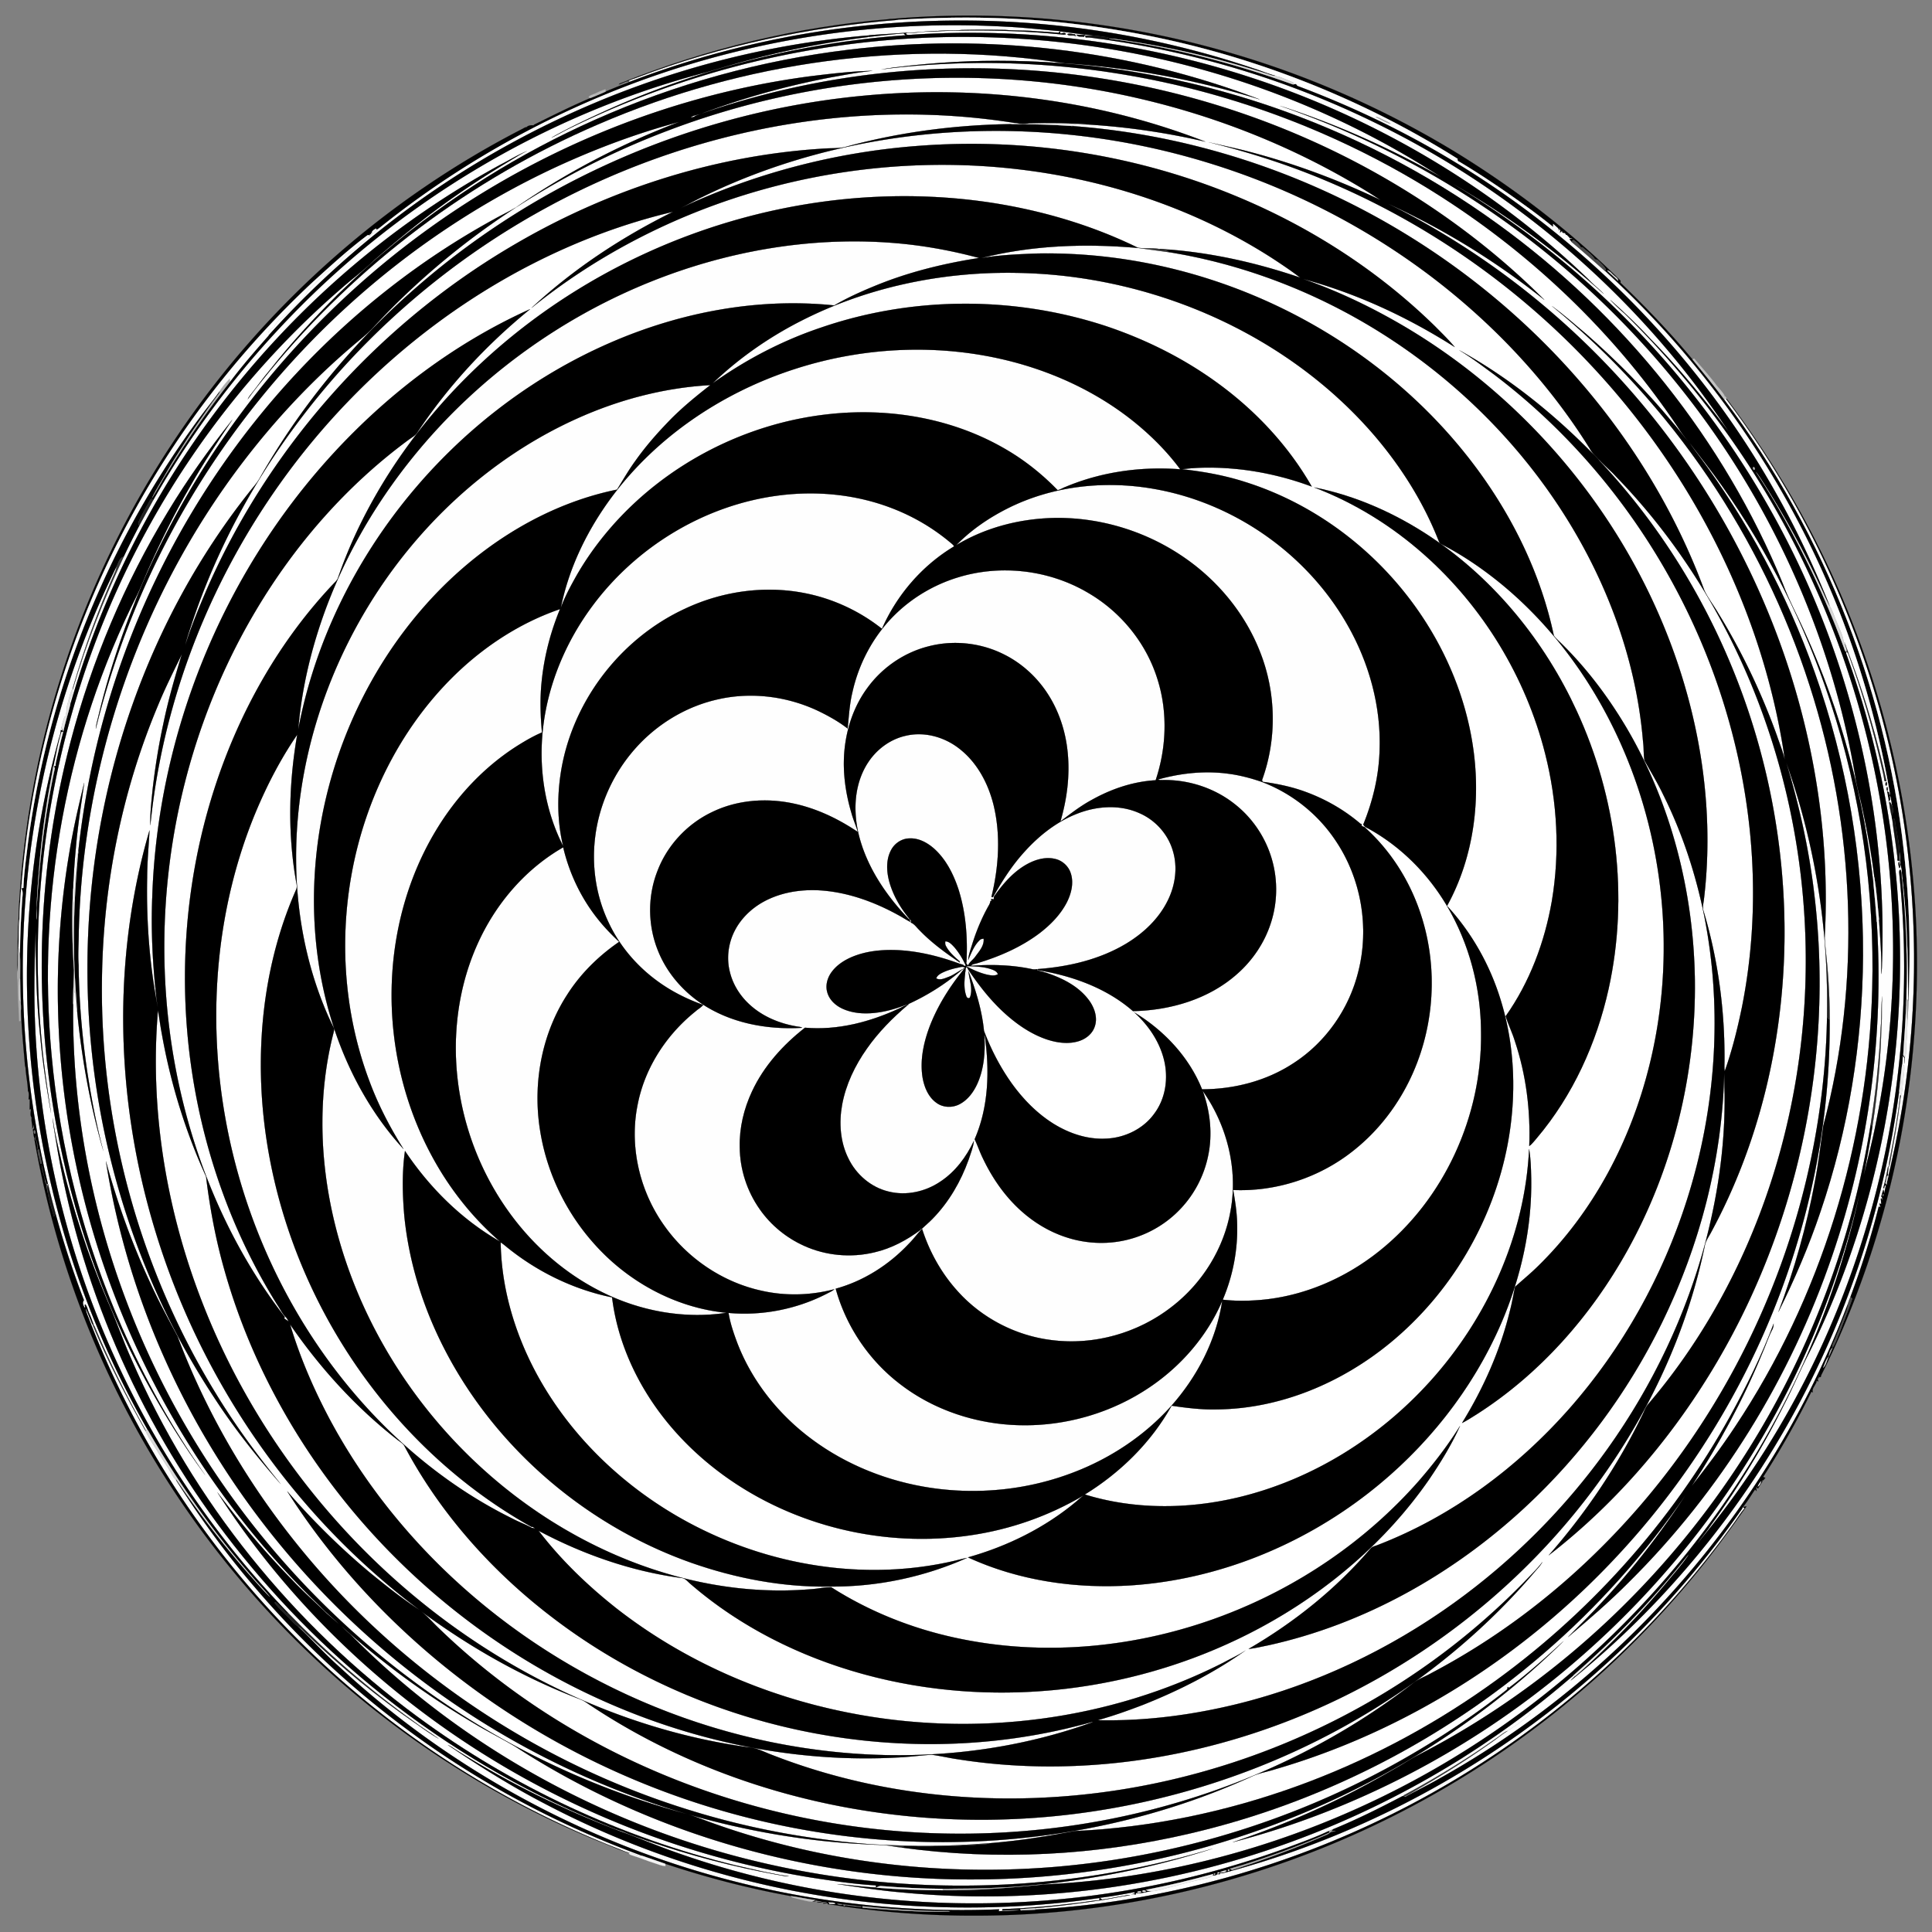
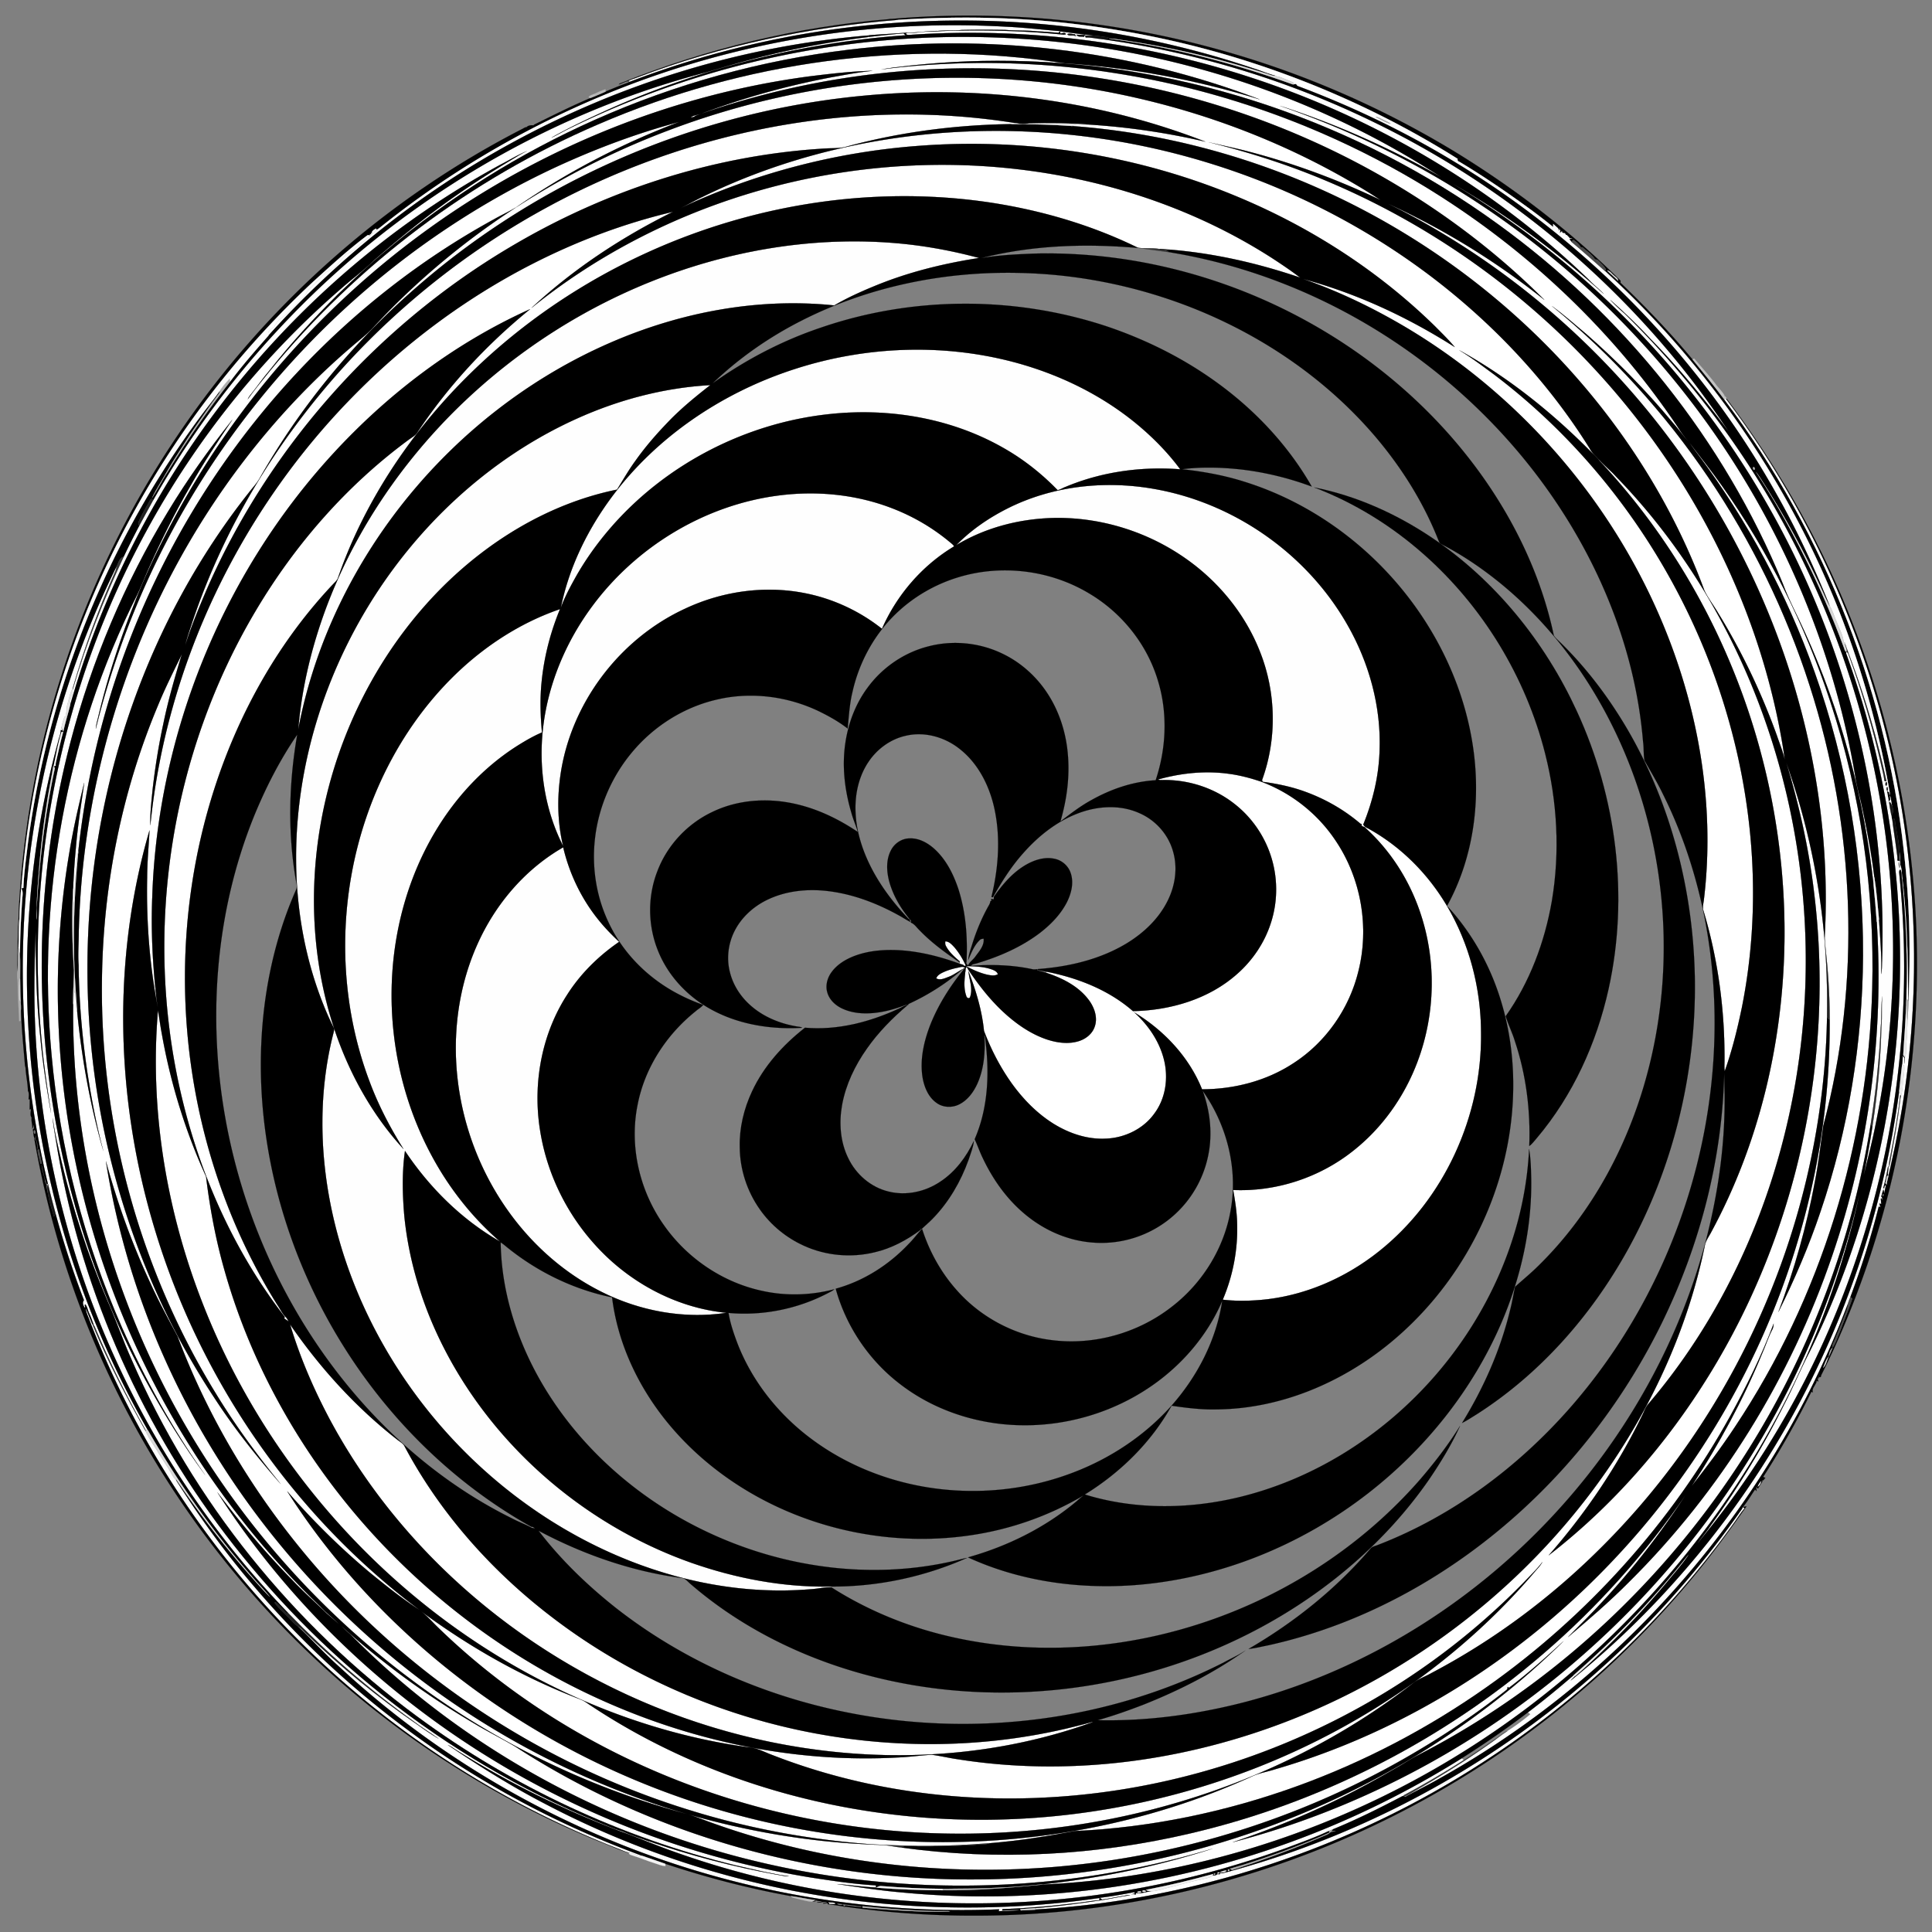
<svg xmlns="http://www.w3.org/2000/svg" width="2560" height="2560" viewBox="0 0 1920 1920">
  <rect x="0" y="0" width="1920" height="1920" fill="#808080" stroke="none" />
  <g fill="#fff" stroke="#fff" stroke-width=".094">
    <path d="M731.6 51.29c87.26-21.51 177.72-29.88 267.44-24.81 18.23.79 36.36 3.03 54.54 4.43-.55.57-1.1 1.15-1.63 1.72-7.03-.56-14.05-1.2-21.09-1.46-10.6-1.15-21.3-.47-31.9-1.46-14.39-.22-28.77-.25-43.15.06-7.93.89-15.92.22-23.86.98-10.04-.18-19.95 1.9-29.97 1.63-12.8 1.09-25.64 1.62-38.44 2.67l-.84 1.7c11.76-1.31 23.5-2.67 35.29-3.62.63.65 1.28 1.29 1.94 1.94-101.56 7.12-201.85 32.09-294.85 73.52-19.31 8.78-38.57 17.73-57.02 28.21 5.58-2.6 10.89-5.75 16.4-8.49 78.02-38.47 161.71-65.5 247.55-79.64 129.52-21.61 263.84-13.98 390 22.5 81.24 23.35 159.03 58.7 229.96 104.69-50.75-28.92-104.42-52.72-160-70.7 64.52 22.22 126.56 51.74 184.16 88.35 128.74 81.51 235.43 197.54 305.39 332.94 39.92 77.04 68.08 160.26 82.35 245.88 1.39 9.55 4.33 18.77 6.29 28.2 5.09 23.5 9.65 47.17 12.5 71.06-.52 2.79-.69 5.63-.64 8.48-9.42-87.08-32.33-172.79-68.71-252.5-7.14-15.92-15.55-31.26-21.61-47.64-58.37-142.58-158.53-267.15-283.24-357.29-139.64-101.43-310.66-159.63-483.35-162.11-37.8-.63-75.63 1.49-113.13 6.15-5.37.31-10.58 1.86-15.98 1.92 2.68.04 5.37-.13 8.01-.65 115.27-13.29 233.29-1.94 344.07 32.6 76.57 23.8 149.74 58.56 216.47 103.03 87.62 58.32 164.23 133.45 222.88 220.93 3.07 5.07 6.65 9.82 10.53 14.31-5.62-6-10.24-12.85-15.75-18.94-26.24-31.63-55.08-61.07-86.02-88.1-11.17-9.38-22.13-19.03-33.91-27.65 119.47 97.27 208.98 230.32 256.03 376.9 45.46 140.8 51.81 294.73 13.61 437.96-2.62 18.25-4.67 36.61-8.2 54.73-8.19 44.36-20.4 87.97-36.38 130.14 16.06-32.3 30.34-65.52 41.83-99.73 27.78-81.68 41.79-167.92 42.25-254.16.47-95.86-15.89-191.78-48.11-282.08-27.49-77.29-66.63-150.44-115.79-216.12-2.84-3.86-5.81-7.64-8.42-11.65 10.83 14.11 21.89 28.05 32.14 42.6 46.27 65.5 82.56 137.98 107.56 214.17 30.37 91.98 44.48 189.28 41.79 286.09-4.01 153.64-50.82 306.38-136.05 434.49-13.47 20.48-28.2 40.1-43.36 59.36 27.15-41.7 51.12-85.56 69.99-131.65 3.61-8.07 6.2-16.59 10.38-24.4.75-1.71 1.03-3.55 1.11-5.39-11.89 31.54-26.78 61.93-42.99 91.48-58.82 106.41-142.15 199.1-241.47 269.2-58.06 41.05-121.56 74.42-188.39 98.72-71.2 25.84-146.26 41.51-221.96 44.89-27.93 5.37-56.08 9.79-84.44 12.08-26.74 2.06-53.57 3.13-80.4 2.56-12.95-.54-25.91-.79-38.83-1.63-60.9-4.55-121.35-15.83-179.66-34.06-152.6-47.24-290.72-140.64-390.54-265.45-49.51-61.73-89.71-131.06-117.59-205.17-9.29-17.36-18.72-34.69-26.88-52.64-18.23-39.06-32.87-79.77-44.24-121.34a777.504 777.504 0 0059.74 199.14c63.32 140.38 167.58 261.67 296.03 346.48 68.27 45.22 143.35 80.14 221.93 103.17-99.36-26.39-193.23-72.71-275.36-134.46-127.01-94.99-226.01-226.81-281.98-375.2-35.57-93.94-54.13-194.47-52.93-294.95.82-4.42-.11-9.16 1.84-13.32.9 7.09.42 14.33 2.26 21.31 4.58 46.51 12.96 92.71 25.91 137.63-6.96-25.88-11.91-52.27-16-78.75-5.16-35.11-8.27-70.55-8.57-106.04-.79-11 .12-22.02.14-33.03 3.94-167.42 61.31-333.43 162.99-466.66 31.94-41.91 68.16-80.6 108.22-114.84 7.66-6.7 15.92-12.74 22.65-20.45 80.08-86.21 180.98-152.36 290.88-194 147.64-56.31 311.93-68.08 466-32.88 80.69 18.35 158.58 49.49 229.14 92.81 4.63 2.86 9.23 5.77 13.75 8.8-41.4-19.74-84.55-35.87-128.92-47.58-13.84-3.73-27.9-6.53-41.82-9.9 39.14 9.75 77.73 21.92 114.94 37.58 75.17 31.33 145.22 74.84 206.82 128.11 58.01 50.12 108.51 108.94 149.13 173.98 46.18 74.01 79.59 156.2 96.3 241.9 2.02 10.63 3.96 21.28 5.3 32.02-1.9-8.14-5.1-15.92-7.77-23.83-15.27-42.32-34.66-83.2-58.22-121.55-4.43-7.64-9.95-14.63-13.81-22.57-27.19-73.94-68.31-142.51-119.22-202.54-50.7-59.82-111.23-111.21-178.14-152.07-99.84-61-214.17-98.51-330.94-107.06 4.81-3.47 11.19-.05 16.64-1.48 38.94 2.47 77.69 8.12 115.68 17.01C1090.28 99 972.76 84.18 858.01 95.15c-88.08 8.28-174.69 31.62-255.12 68.45-71.04 32.53-137.29 75.61-195.56 127.69-59.14 52.66-109.93 114.82-149.1 183.68-2.92 5.31-7.15 9.69-10.82 14.46-49.71 62.8-88.43 134.11-115.27 209.52-51.81 145.17-59.17 305.62-21.72 455.08 20.79 83.28 55.19 163.29 102.51 234.96 19.67 30.27 42.17 58.6 65.96 85.71-23.42-28.6-45.33-58.51-64.55-90.12-75.8-123.45-115.46-268.74-113-413.56 1.38-92.43 19.83-184.78 55.7-270.06 7.09-17.34 15.56-34.07 23.73-50.92-6.98 22.97-13.69 46.06-18.51 69.6-4.67 21.55-8.14 43.36-10.62 65.27-1.09 11.71-2.61 23.43-2.22 35.22 15.74-159.08 88.75-311.2 200.45-425.24 51.83-53.09 112.03-98.11 178.05-132.04 44.7-22.95 92.05-40.86 140.98-52.39-50.99 25.17-98.98 56.86-140.71 95.58 62.53-50.6 135.05-88.53 211.8-112.38 87.57-27.19 180.82-36.15 271.9-25.45 89.28 10.44 176.84 39.69 252.57 88.46 9.42 6.13 18.74 12.44 27.69 19.24-45.37-15.48-92.64-25.87-140.56-28.58-6.9-1.18-13.96-.04-20.85-1.17-45.26-22.17-94.12-36.6-143.85-44.43-80.91-12.56-164.29-7.31-243.4 13.54-80.73 21.24-157.18 58.74-223.21 109.84-58.86 45.63-109.66 102.08-146.72 166.8-15.08 26.33-27.93 53.99-37.78 82.7-.47 1.2-1.28 2.22-2.11 3.19-55.74 57.98-96.07 129.84-120.66 206.19-41.23 128.01-38.49 269.41 6.45 396.07 14.35 40.66 33.1 79.79 55.94 116.37 2.91 4.16 4.95 8.96 8.63 12.54 1.23 1.2 1.94 2.77 2.77 4.26-1.48-.96-2.9-1.98-4.34-2.97.13-.37.4-1.11.53-1.48-50.82-65.55-85.13-143.14-103.6-223.79-36.97-161.28-9.71-336.33 75.02-478.51 38.95-65.53 90.13-124.14 151.61-169.39 3.2-2.38 6.96-4.27 9.05-7.83 30.67-46.13 68.82-87.14 111.77-122.05-75.09 33.81-142 84.61-197.39 145.33-108.86 119.28-173.05 278.14-178.16 439.5-1.26 32.06.29 64.19 3.75 96.08.34 4.26 1.08 8.49 1.74 12.72-8.3-42.4-11.45-85.72-10.55-128.9.02-15.62 1.58-31.16 2.34-46.74-37.72 129.34-33.51 269.36 5.68 397.84 45.15 148.95 137.83 283.53 262.59 376.87-17.31-11.23-33.48-24.17-49.47-37.21-29.42-24.63-56.81-51.69-81.95-80.69 40.14 63.18 90.73 119.51 148.2 167.38 61.2 50.92 130.36 92.2 204.06 122.3 84.83 34.69 175.73 54.58 267.31 58.31 116.3 4.77 234.09-16.47 340.09-65.02 7.01-3.09 14.64-4.28 21.9-6.63 130.07-37.72 248.19-113.17 340.24-212.14 95.74-102.59 163.65-231.04 193.64-368.17 11.87-54.01 17.83-109.33 17.43-164.62.11-24.13-1.55-48.26-4.23-72.23-.39-3.33-.68-6.68-.69-10.03 5.23-94.92-9.3-190.61-40.27-280.39-26.55-76.92-65.22-149.61-113.98-214.74-73.37-98.32-169.92-179.36-279.95-233.71 55.56 25.34 107.93 57.63 155.65 95.73-53.98-54.03-116.54-99.29-183.97-135.05-81.58-43.17-170.56-72.25-261.83-85.9C956 56.95 818.03 69.89 691.24 115.03c-1.35 1.19-3.01 1.72-4.78 1.45 3.84-2.36 8.51-2.31 12.51-4.3 41.51-15.49 84.38-27.28 127.91-35.51 13.31-2.38 26.62-4.93 40.09-6.26-20.75.44-41.41 2.9-62 5.42-93.78 12.36-185.24 41.36-269.39 84.47-76.01 38.94-146.11 89.37-207.2 149.03C265 371.12 211.27 442.81 169.97 521.1c-13.49 25.6-26.09 51.71-36.46 78.74-14.56 36.32-26.59 73.66-35.68 111.72-.98 4.19-2.26 8.35-2.62 12.67 19.59-78.93 50.53-155.07 91.91-225.1 42.71-72.52 96.36-138.6 158.6-195.25 61.6-56.1 131.64-102.98 207.23-138.07 39.39-18.16 80.17-33.45 122.09-44.66-57.19 21.64-111.83 50.14-162.15 84.9-7.16 4.34-14.81 7.78-22.07 11.94-72.95 39.9-139.11 91.96-195.85 152.7-56.59 60.59-103.86 129.87-139.79 204.59-41 84.87-67.18 176.83-77.32 270.54-1.12 4.62-1.75 9.34-1.79 14.11-1.46 12.99-1.84 26.06-2.58 39.11-1.29-5.32-.31-10.81-.83-16.2.58-13.31 1.42-26.61 2.7-39.86 1.78-21.83 5.29-43.46 8.36-65.12-5.49 22.41-10.71 44.9-14.5 67.67-18.12 105.34-15.06 214.13 7.79 318.49 35.57 163.74 120.46 316.55 241.4 432.58 5.69 6.16 12.4 11.22 18.22 17.25-3.95-3.5-7.93-6.96-11.94-10.39-11.25-11.07-23.19-21.43-33.98-32.97-26.92-27.32-51.61-56.79-74.66-87.42 82.68 128.77 201.61 233.36 338.4 301.58 79.13 39.52 164.25 67.02 251.56 81.22 21.37 3.25 42.82 6.55 64.42 7.78.11.7.19 1.41.3 2.17-12.94-.6-25.78-2.49-38.68-3.44 21.29 3.05 42.56 6.43 64.01 8.26 129.83 12.55 262.29-4.89 384.84-49.4 60.03-21.69 117.64-49.98 171.73-83.85.5.44 1.51 1.34 2.01 1.78-19.6 12.51-39.66 24.33-60.18 35.27 1.42.84 3.04.41 4.37-.41 27.82-15.83 55.22-32.46 81.32-51.02 6.17-4.1 11.81-8.99 18.12-12.88 7.94-4.92 15.47-10.59 22.62-16.59-.61-.45-1.83-1.36-2.44-1.81 15.52-11.72 30.55-24.11 45.28-36.81l1.85.61c-1.62 1.41-3.18 2.91-4.6 4.54 40.83-32.86 78.62-69.49 112.88-109.15 88.35-101.82 153.15-223.83 188.67-353.85 11-39.91 19.02-80.61 24.7-121.6 1.99-4.81 1.75-10.22 2.3-15.32.77 6.02-1.59 11.88-1.13 17.9-1.96 19.1-5.56 38.01-9.07 56.88-.83 4.98-2.47 9.9-2.1 15.02.6-1.84 1-3.72 1.31-5.61l1.19.93c-.86 3.99-1.79 7.97-2.72 11.95-.23.13-.7.41-.93.55-.25-2.97 1.12-5.92.28-8.89-1.18 7.42-2.86 14.76-4.84 22.01.26-.06.78-.17 1.04-.23-.15-1.52.74-2.49 1.79-3.31-.6 2.9-1.29 5.79-1.86 8.72-.17-1-.53-2.98-.7-3.98-1.06 2.23-1.48 4.71-2.21 7.07 1.38.91.86 2.72 1.07 4.13l-.72-2.25-.79.1c.12 1.8.27 3.63.44 5.45l-1.89-.58c.26.93.79 2.78 1.05 3.71-.41-.17-1.23-.49-1.64-.66-7.67 30.46-17.16 60.49-28.19 89.9-1.06 2.44-2.06 4.91-2.79 7.49-44.35 116.99-113.23 224.55-200.67 314.01-60.2 61.61-129.16 114.66-204.35 156.69-10.8 6.31-22.1 11.73-33.07 17.74-1.49 1.38-3.23-.7-4.69.29-22.49 11.83-45.29 23.19-68.82 32.81-1.33.44-2.66.92-3.88 1.6-13.15 6.26-26.93 11.13-40.55 16.3-83.09 30.61-170.71 48.9-259.1 54.09-118.27 7.05-237.99-9.58-349.68-49.24-18.88-6.58-37.25-14.55-56.05-21.26-56.95-21.7-111.95-48.66-163.42-81.33-2.2-1.49-4.41-2.95-6.8-4.08 31.39 21.2 63.5 41.45 97.2 58.84 76.79 40.32 159.55 69.14 244.65 85.85 100.57 19.66 204.44 22.13 305.84 7.41-.11.74-.21 1.52-.32 2.3-8.58.51-17.02 2.32-25.57 3.11-23.44 2.83-47.01 4.84-70.61 5.71l-.23 1.32c5.78-.08 11.57-.87 17.35-.27-6.93.7-13.93.67-20.89 1.01.12-.47.37-1.41.49-1.88-97.28 3.99-195.18-7.93-288.78-34.69-136.07-38.91-262.98-109.85-366.79-206.11-14.47-12.87-27.51-27.24-41.49-40.59 3.28 1.94 5.67 4.97 8.43 7.55 34.18 32.77 70.79 63.06 109.86 89.85 7.05 5.12 14.24 10.07 21.76 14.48-8.03-5.93-16.65-11.02-24.56-17.11-44.9-32.08-86.78-68.35-125.14-108C171.7 1484.36 90.68 1333.84 55.15 1172.9c-12.61-56.75-19.69-114.74-20.85-172.86-.49-24.98.18-49.97 1.22-74.93-.08 35.43.7 70.94 4.64 106.18 2.24 25.04 6.19 49.89 10.54 74.64-3.64-24.23-7.42-48.49-9.48-72.92-7.99-86.37-3.15-173.93 14.27-258.91 17.53-85.79 47.82-168.97 89.68-245.88 49.6-91.36 115.6-173.85 194.29-241.82 10.8-9.55 22.5-18.05 32.77-28.19 19.77-17 39.75-33.8 60.72-49.33 25.3-18.85 51.76-36.11 78.91-52.17 3.87-2.37 7.72-4.77 11.9-6.57-9.15 3.67-17.52 8.98-26.29 13.43C413.83 209 337.93 268.48 273.33 338.35c-95 102.52-165.19 227.74-203.54 362.13-1.24-5.33 2.84-10.06 2.58-15.4 13.08-45.25 30.59-89.14 50.55-131.78 4.85-10.38 10.07-20.58 15.39-30.72 4.53-8.47 9.21-16.85 13.79-25.29 34.9-61.6 77.05-119.1 125.39-170.82C391.11 204.29 539.45 114.4 700.96 72.06c12.71-3.56 25.3-7.54 38.05-10.96a871.143 871.143 0 01123.45-24.23l.82-1.66C738.64 45.43 616.43 82.82 506.85 142.98c-89.97 49.27-171.4 113.99-239.91 190.33-1.93-4.17 3.07-6.4 5.71-8.6 2.22-5.72 7.78-9.03 12.35-12.72 5.52-5.48 10.94-11.07 16.5-16.52 2.38-2.13 3.07-5.48 5.4-7.64a748.96 748.96 0 0016.4-16.47c2.55-2.73 6.76-2.94 9.2-5.82 3.95-3.46 6.94-7.77 10.38-11.69 2.2-2.79 6.25-2.71 8.59-5.33 4.74-5.01 10.51-8.87 15.57-13.53 2.36-2.31 5.5-3.89 7.11-6.9 1.37-.48 2.5-1.44 3.64-2.31C481.19 142.83 602.85 82.81 731.6 51.29m111.3-1.8c-86.79 10.48-171.99 34.06-251.83 69.64-74.5 33.17-144.35 76.8-206.74 129.3-17 13.87-32.78 29.11-48.67 44.24-23.93 23.85-46.84 48.76-67.71 75.34-7.01 8.09-12.93 17.04-19.73 25.29-.84 1.05-1.44 2.28-2.03 3.49 6.84-9.57 14.29-18.73 21.74-27.83 87.03-106.17 199.93-190.93 326.03-245.18 145.09-62.87 307.92-85.18 464.31-60.86 65.61 4.19 130.75 16.36 193.55 35.87-129.54-49.67-271.33-66.06-408.92-49.3M166.64 508.96c-43 70.79-75.45 147.93-96.47 228.03-32.41 123.3-37.45 253.66-14.61 379.07 16.16 89.27 46.19 176.07 89.32 255.91 17.66 32.44 37.08 64 58.93 93.79-32.41-45.67-59.67-94.94-82.4-146.09-37.91-86-61.81-178.18-70.23-271.79-14.4-156.18 14.48-316.55 85.13-456.79 4.33-8.87 7.79-18.12 11.83-27.13 12.29-27.61 25.8-54.7 40.95-80.85 12.82-22.66 27.21-44.39 41.78-65.93-23.2 29.28-44.97 59.74-64.23 91.78M52.42 1111.13c.41 6.6 1.76 13.15 2.78 19.71 22.47 142.61 81.52 279 168.79 393.9 45.63 60.07 98.82 114.4 157.98 161.21 64.24 50.8 135.44 92.83 211.07 124.25 8.36 3.32 16.56 7.22 25.2 9.69 8.24 3.76 16.9 6.48 25.41 9.56 42.1 14.42 85.27 25.79 129.07 33.7 3.75.38 7.39 1.81 11.21 1.44-17.79-2.41-35.26-6.85-52.76-10.78-113.77-27.75-221.92-78.21-316.19-147.67-123.52-90.78-223.24-214.12-284.2-354.9-8.65-19.08-15.27-39-23.86-58.11-19.06-44.63-34.38-90.87-45.62-138.09-3.26-14.57-7.11-29.09-8.88-43.91z" />
    <path d="M790.92 122.21c72.54-11.19 146.83-11.53 219.32.29-1.91-.03-3.77.41-5.6.83-55.85.81-111.72 8.11-165.61 22.97-6.29 1.21-12.74.89-19.09 1.29-108.62 6.35-214.98 40.54-308.69 95.45-134.81 78.63-243.95 200.67-306.24 343.84-7.54 17.78-15.04 35.64-20.84 54.07 1.85-8.12 4.8-15.95 7.33-23.87 33.34-98.63 89.61-189 161.13-264.46 53.86-56.76 116.42-105.21 184.82-143.19 78.49-43.66 164.68-73.54 253.47-87.22z" />
    <path d="M824.43 149.98c123.99-30.64 256.18-25.44 378.03 12.35 78.38 24.19 152.65 61.85 218.18 111.21 62.75 47.36 117.68 105.51 159.3 172.32 1.63 3.25 4.17 5.85 6.75 8.36 6.02 7.03 13.35 12.76 19.56 19.62 54.4 56.03 97.74 122.45 128.93 193.96 37.5 85.98 57.54 179.44 59.27 273.19 1.71 90.46-13.63 181.33-45.81 265.93-26.07 68.6-63.27 133.16-111.07 188.94-2.42 3.08-3.65 6.87-5.41 10.33-24.48 50.46-56.13 97.38-93.11 139.52 63.8-49.37 117.6-111.19 159.81-179.82 87.36-141.85 124.33-313.74 103.93-478.99-5.18-43.69-14.82-86.76-27.54-128.85 19.42 54.74 31.99 111.86 37.43 169.68 2.48 27.34 3.42 54.81 3 82.26-.69 47.42-6.2 94.76-15.85 141.18-29.95 144.37-102.09 279.94-206.25 384.42-50.09 50.41-107.57 93.62-170.47 126.77-6.51 3.79-13.88 6.14-19.68 11.06-68.39 52.71-146.81 92.06-229.47 116.8-90.42 27.16-185.91 37.13-280.01 29.73-90.32-7.05-179.43-30.05-261.67-68.1-72.62-33.6-139.96-78.96-197.33-134.82-5.53-5.34-10.59-11.19-16.68-15.91 47.71 35.25 99.73 64.88 155.07 86.39 3.03 1.16 6.1 2.32 8.83 4.13 91.32 61.92 198.39 99.28 307.77 111.89 163.56 19.1 333.28-17.72 473.65-104.02 61.5-37.7 117.34-84.87 163.84-140.07 2.09-2.16 3.92-4.54 5.42-7.15-5.36 7.08-11.83 13.24-17.93 19.67a694.31 694.31 0 01-44.86 42.11c-117.18 100.88-267.79 162.07-422.09 171.79-94.99 6.13-191.64-7.1-280.48-41.75-8.08-2.96-15.79-7.4-24.57-7.79-85.41-11.87-167.8-42.49-241.73-86.63-134.21-79.99-240.67-205.29-298.28-350.49-37.1-93.23-54.46-194.92-45.92-295.11 1.42 7.98 2.44 16.03 3.97 23.99 8.65 48.65 23.33 96.24 43.82 141.2 3.75 30.62 9.32 61.09 17.69 90.82 12 43.19 28.8 85.03 49.72 124.66 73.32 139.35 196.77 251.11 341.91 311.84 87.75 36.83 183.69 55.28 278.87 49.91 11.02-.46 21.95-2.04 32.96-2.67 8.69 1.16 17.25 3.24 25.95 4.48 106.65 16.86 217.11 3.14 318.1-34.24 134.97-49.89 253.9-142.8 333.68-262.68 43.11-64.64 74.85-137.2 90.56-213.41.94-5.21 4.33-9.44 6.65-14.07 47.03-87.18 70.6-186.16 72.45-284.95 1.77-95.74-16.81-191.76-53.85-280.05-30.93-73.84-74.75-142.39-129.65-200.71-2.41-3.22-5.28-6.02-8.24-8.7-38.98-39.5-82.8-74.62-131.43-101.51 12.05 7.3 23.31 15.82 34.64 24.18 110.71 83.74 192.44 204.3 231.4 337.36 27.66 94.12 34.19 194.93 14.95 291.34-4.44 21.53-9.71 42.97-17.13 63.69-.57-3.85-.17-7.73-.22-11.58.24-49.75-6.47-99.61-20.72-147.32-1.49-3.97-.1-8.11.29-12.13 7.27-60.56 2.87-122.3-11.07-181.62-19.52-83.21-57.58-161.81-109.43-229.67-47.57-62.25-106.81-115.65-174.03-155.95-32.9-19.62-67.57-36.47-103.78-49.05 53.4 14.38 104.08 38.04 150.68 67.69-6.15-7.36-13.06-14.03-19.79-20.84-54.82-53.68-120.22-96.18-190.71-126.28-101.48-43.44-213.61-61.35-323.59-52.76-81.36 6.21-161.6 27.13-235.45 61.85 7.48-3.65 14.68-7.83 22.22-11.38 40.19-19.69 82.58-34.8 126.02-45.55z" />
-     <path d="M975.13 256.5c50.93-12.94 104.17-14.66 156.33-10 10.91 1.56 21.83 2.98 32.74 4.51 75.95 12.68 148.96 41.62 213.65 83.27 66.26 42.62 123.99 98.6 168.06 163.94 47.78 70.83 79.87 153.19 86.93 238.65.89 6.23.37 12.62 1.4 18.8 6.33 11.3 13.1 22.39 18.67 34.12 19.07 38.25 32.49 79.22 40.88 121.1 18.33 93.19 11.53 190.82-17.22 281.21-24.23 76.4-64.14 147.91-117.19 208.06-51.83 58.68-116.57 106.8-189.84 135.13-2.34 1.02-5.07 1.42-7.03 3.14-34.22 40.27-76.07 73.74-121.68 100.27 6.61-.64 13.05-2.34 19.56-3.6 95.63-21.08 183.73-70.85 255.25-137.22 55.94-51.89 102.07-114.25 135.7-182.73 37.88-77.36 60.26-162.74 62.16-248.99.03 4.59.24 9.18.24 13.78 1.49 51.21-5.43 102.47-18.19 152.02-19.5 74.46-53.19 145.03-97.84 207.66-42.2 59.2-94.21 111.39-153.29 153.77-63.84 45.81-136.05 80.22-212.32 99.42-46.11 11.5-93.71 17.84-141.28 16.72 15.4-4.27 30.47-9.65 45.38-15.38 35.66-14.15 70.16-31.69 101.51-53.89-6.82 4.65-14.43 7.92-21.62 11.92-114.33 58.18-248.49 74.86-374.02 49.68-82.97-16.49-162.67-51.3-229.46-103.46-28.64-22.62-55.19-48.14-77.39-77.17 44.1 23.5 92.07 40.25 141.69 46.94 4.21.08 6.62 3.88 9.64 6.24 49 42.31 108.28 71.87 170.51 89.07 131.47 36.37 276.36 18.45 396.16-46.29 65.72-35.48 124.27-85.26 166.93-146.8 11.55-17 22.37-34.62 30.85-53.37-12.07 19.41-26.09 37.58-41.06 54.83-52.52 59.69-120.21 105.61-194.49 133.73-84.4 32-178.06 41.3-266.52 21.94-43.44-9.42-85.34-26.21-122.84-50.12l-.41-.69c46.45.26 92.95-9.55 135.38-28.49-3.7.65-7.31 1.68-10.95 2.55-45.09 10.75-92.26 12.11-138.04 5.09-44.89-6.78-88.53-21.55-128.47-43.11-62.04-33.49-115.49-83.91-149.52-145.91-22.09-40.43-35.85-85.92-36.53-132.15 1.35.88 2.71 1.83 3.96 2.89 30.74 25.49 67.58 43.75 106.77 51.74 4.11 33.75 16.42 66.28 34.23 95.15 19.57 31.76 45.85 59.18 75.93 81.16 70.19 51.22 160.9 72.91 246.73 60.02 39.3-5.82 77.43-19.22 111.61-39.48-2.33 1.85-4.6 3.78-6.83 5.76-31.31 26.28-68.73 44.78-108 55.78 50.73 23.32 107.62 31.47 163.08 27.75 85.15-5.87 167.54-39.29 234.73-91.56 57.02-44.36 103.59-102.6 132.23-169.07 19.46-45.26 30.56-94.45 29.71-143.83-.22-9.73-.46-19.52-2.09-29.12-4.04 85.56-41.39 167.92-98.56 231.12-50.56 55.94-117.47 97.78-191.08 115.24-49.74 11.74-102.79 12.11-151.86-3.01 35.33-21.78 65.94-51.83 86.22-88.22 14.82 2.15 29.74 4.04 44.75 3.65 63.04-.51 124.16-26.37 172.46-66.11 60.31-49.54 102.27-120.74 116.73-197.41 8.92-47.35 7.45-97.02-6.86-143.17-10.59-34.66-28.73-67.04-53.32-93.7 27.03-49.08 34.08-107.53 25.08-162.41-7.22-44.43-24.6-87.01-49.42-124.49-41.62-62.95-104.68-111.99-176.88-134.55-20.17-6.45-41.07-10.18-62.08-12.5 19.95-2.55 40.22-1.86 60.18.43 23.44 2.88 46.53 8.57 68.65 16.82-23.29-40.77-56.12-75.72-94.06-103.22-33.33-24.25-70.6-42.81-109.62-55.97-91.4-30.31-192.71-30.12-283.84 1.13-38.5 12.89-74.87 31.9-107.91 55.46 26.28-25.22 56.51-46.22 89-62.64 66.73-33.81 142.22-49 216.82-47.07 57.2 1.3 114.13 12.78 167.5 33.37 70.94 27.43 135.95 71.38 185.39 129.42 25.95 30.58 47.61 65.02 62.41 102.36.63 1.35 1.03 2.97 2.28 3.95 22.12 11.28 42.74 25.44 61.87 41.25 57.94 48.15 101.11 112.74 127.76 182.93 35.28 93.07 41.95 196.85 18.12 293.52-18.41 74.91-55.48 146.12-110.91 200.28-7.26 7.2-15.25 13.65-22.77 20.52-1.74 7.83-2.96 15.79-5.03 23.55-9.61 39.56-26.33 77.18-47.67 111.77 5.02-2.52 9.7-5.64 14.48-8.59 62.81-40.09 113.46-97.63 149.61-162.49 45.53-81.75 68.47-175.66 67.29-269.14-1.23-87.61-23.56-175.51-68.22-251.18-18.95-31.91-41.69-61.72-68.62-87.34-1.24-1.26-2.59-2.47-3.36-4.06-12.65-59.67-39.81-115.76-75.85-164.76-44.74-60.77-103.37-110.96-169.39-147.34-81.49-45.01-174.71-69.05-267.87-67.35-18.68.67-37.45 1.46-55.9 4.57m330.88 227.89c40 15.23 76.93 38.15 108.95 66.5 58.78 51.98 101.36 121.99 120.59 198.06 12.11 47.72 14.88 97.98 6.64 146.58-7.1 40.75-21.97 80.56-45.93 114.44 2.73 8.42 6.7 16.41 9.28 24.9 11.17 33.42 15.57 68.93 14.23 104.07 2.95-2.08 4.99-5.18 7.4-7.83 35.86-42.35 59.41-94.27 71.41-148.24 20.38-92.16 7.93-190.52-31.5-276-31.76-69.12-81.49-130.57-144.86-173.03-35.18-23.5-74.61-41.21-116.21-49.45zM252.07 812.06c11.67-28.65 25.77-56.45 43.31-81.96-8.34 48.08-9.59 97.63-1.14 145.78.55 2.6 1.25 5.52.11 8.08-28.02 63.3-38.25 133.62-34.3 202.48 5.17 88.12 33.58 174.49 80.08 249.4 46.36 74.79 111.07 138.58 188.04 181.54 1.59-.19 2.75.92 3.66 2.06-.93-.85-2.15-.87-3.3-1.06-6.46-3.57-13.49-6.07-20.01-9.57-70.32-34.8-130.74-87.99-177.7-150.56-54.02-71.98-90.5-156.83-106.57-245.32-18.22-100.26-10.33-206.02 27.82-300.87z" />
    <path d="M1150.99 774.6c22.99-6.47 47.28-8.94 71-5.51 10.66 1.46 21.09 4.24 31.27 7.69 30.05 11.18 56.44 32.01 74.17 58.77 25.34 37.61 33.67 86.08 22.45 130.01-9.08 36.93-32.33 70.3-64.33 90.97-26.78 17.66-59.05 25.97-90.96 26.02-12.91-32.22-37.94-58.66-67.39-76.48 13.87 12.54 24.99 28.67 29.54 46.96 4.54 18.03 1.81 38.26-9.38 53.38-10.95 15.47-29.64 24.46-48.39 25.16-18.33.94-36.42-5.18-51.88-14.74-16.55-10.3-30.37-24.51-41.71-40.26-11.42-16.04-20.56-33.7-27.5-52.09-2.02-20.49-8.09-40.28-15.43-59.43.7 8.51 4.67 17.34 1.59 25.84-.85 2.15-3.48.71-3.74-1.04-2.79-7.6-1.86-15.97-1.02-23.85.55-1.59-.22-4.13 1.58-4.96.37.67 1.1 2 1.46 2.66 9.92 14.76 20.88 28.93 33.85 41.15 13.09 12.27 28.15 23 45.38 28.52 9.8 3.06 20.6 4.41 30.56 1.28 7.03-2.19 13.53-7.32 15.83-14.51 2.99-8.51-.05-17.86-4.95-25.02-10.2-14.58-26.83-23-43.33-28.4.16-.25.49-.75.65-1 30.98 6.14 61.61 18.14 85.63 39.13 37.22-.76 75.55-11.95 103.71-37.12 15.35-13.56 27.18-31.19 33.39-50.74 7.11-21.95 6.87-46.17-.63-67.98-6.6-19.38-18.83-36.83-34.88-49.54-20.3-16.31-46.52-24.86-72.5-24.26-1.37-.11-2.9.29-4.04-.61z" />
    <path d="M1353.17 818.8l1.42.06.16.19c.83 2.66 3.57 3.51 5.77 4.74 31.86 17.74 58.38 44.46 77.01 75.72 22.64 38 34.17 82.31 34.31 126.46 1.2 82.91-36.57 166.25-101.83 217.9-33.68 26.75-74.94 44.53-117.97 48.07-12.26 1-24.67 1.12-36.89-.33 10.13-23.76 15.07-49.71 14.28-75.53-.21-11.26-1.97-22.42-3.92-33.48 42.46 1.83 85.27-12.13 118.62-38.46 29.32-22.89 51.56-54.35 64.58-89.11 17.98-47.76 18.9-101.85 2.02-150.05-10.8-31.17-29.16-59.81-53.61-82.02-1.15-2.09-4.66-.75-3.95-4.16zM939.45 935.49c3.94.05 6.63 3.37 9.13 6.01 4.51 5.37 8.24 11.43 11.11 17.83-.12 1.16-2.41.35-2.47-.58-1.04-.25-2.05-.52-3.05-.81-.07-.34-.21-1.03-.27-1.37l-.22-1.2c-5.15-4.48-10.5-9.12-13.66-15.29-.82-1.4-.8-3.06-.57-4.59zM288.27 1316.16c29.86 43.39 65.72 82.86 107.37 115.2 2.1 1.53 4.36 2.96 5.94 5.08 36.13 68.31 89 127.09 150.62 173.41 142.21 107.19 332.27 148.39 505.91 108.34 9.2-2.18 18.39-4.44 27.49-6.99l.12.33c-87.53 31.57-182.71 39.59-274.71 27.28-159.91-21.1-311.2-103.35-414.76-227.17-26.19-31.26-49.29-65.13-68.55-101.09-16.02-30.14-29.65-61.67-39.43-94.39zM1746.59 1477.61c.66-2.22 2.23-4.58 3.93-6.15-.33 2.08-1.81 5.46-3.93 6.15zM1211.13 1860.51c2.73.33-1.65 2.99-1.65.76.41-.19 1.23-.57 1.65-.76z" />
  </g>
  <path fill="#010101" stroke="#010101" stroke-width=".094" d="M883.01 19.07c110.06-9.81 221.9.74 328.37 30.29 83.59 23.07 163.82 58.14 237.74 103.45 58.12 35.94 112.64 77.92 161.23 126.01.58.62-.43 1.69.26 2.33 25.07 24.08 49.14 49.26 71.34 76.02 10.81 13.14 21.48 26.39 31.73 39.96 101.33 134.39 164.47 297.25 180.03 464.86 2.73 28.59 4.1 57.32 3.99 86.06.06 15.76-.61 31.51-.89 47.26-.13-.41-.39-1.24-.52-1.66-.16-40.27-.97-80.63-5.78-120.65-.67-4.52-.28-9.33-2.09-13.59-.07-4.24-.41-8.45-.69-12.67-.35-9.66-2.88-19.13-4.22-28.69-.5-1.57.08-3.86-1.62-4.73-.3 2-.56 4.03-.78 6.05-.53-3.03-1.04-6.07-1.53-9.1 2.28-2.66 2.17-6.4.73-9.43-.85-3.32-.9-6.81-2.04-10.05.08.97.24 2.91.31 3.88-.53.77-1.04 1.55-1.53 2.34-.44-3.7-1.21-7.34-1.86-11 .58.32 1.75.97 2.34 1.29.06.74.18 2.22.25 2.96.06-.53.2-1.61.27-2.14-14.79-87.21-42.4-172.22-81.79-251.42-49.91-100.43-118.38-191.68-201.21-267.3.19-.49.58-1.47.78-1.96-1.75-3.01-4.35-5.33-6.79-7.76-.99-1.26-2.47-1.82-3.97-1.92-3.03-4.91-7.99-8.01-12.21-11.75l-1.73-.08c-1.81-3.12-4.54-5.61-7.57-7.49l-2.01 1.78-2.12-2.76c7.14-.7-.58.32-.13-1.77a5.25 5.25 0 01-1.92-1.91l-1.27-.4-.96-1.6c-1.51-.06-3.04-.14-2.87-2.04-.55.5-1.65 1.49-2.2 1.98l.49-3.44-2.14.75 1.17-1.82-1.39.54.11-.92c-.72-.63-1.42-1.26-2.11-1.88-.91-.82-1.81-1.63-2.7-2.42-.03 1.02.02 2.05.01 3.08-13.25-10.89-27.18-20.95-41.17-30.85-17.03-11.91-34.34-23.45-52.19-34.08-1.41-.42-1.98-1.4-1.55-2.82-71.84-45.2-150.08-80.12-231.56-103.83-50.66-14.69-102.6-24.92-155-30.87-56.27-6.38-113.09-7.06-169.57-3.42-3.08-.94-6.31-.69-9.47-.67m714.16 249.76c3.47 3.53 7.31 6.67 10.83 10.16.14-2.52-2.41-3.61-3.92-5.14-2.31-1.7-3.81-4.66-6.91-5.02z" />
  <g fill="#fefefe" stroke="#fefefe" stroke-width=".094">
    <path d="M892.48 19.74c56.48-3.64 113.3-2.96 169.57 3.42 52.4 5.95 104.34 16.18 155 30.87 81.48 23.71 159.72 58.63 231.56 103.83-.43 1.42.14 2.4 1.55 2.82 17.85 10.63 35.16 22.17 52.19 34.08 13.99 9.9 27.92 19.96 41.17 30.85.01-1.03-.04-2.06-.01-3.08.89.79 1.79 1.6 2.7 2.42.69.62 1.39 1.25 2.11 1.88l-.11.92 1.39-.54-1.17 1.82 2.14-.75-.49 3.44c.55-.49 1.65-1.48 2.2-1.98-.17 1.9 1.36 1.98 2.87 2.04l.96 1.6 1.27.4c.47.8 1.11 1.44 1.92 1.91-.45 2.09 7.27 1.07.13 1.77l2.12 2.76c11.36 9.51 22.45 19.32 33.5 29.18 82.83 75.62 151.3 166.87 201.21 267.3 39.39 79.2 67 164.21 81.79 251.42-.07.53-.21 1.61-.27 2.14-.07-.74-.19-2.22-.25-2.96-.59-.32-1.76-.97-2.34-1.29.65 3.66 1.42 7.3 1.86 11 .49-.79 1-1.57 1.53-2.34-.07-.97-.23-2.91-.31-3.88 1.14 3.24 1.19 6.73 2.04 10.05-.81-1.41-1.03-3.65-3.01-3.78.6 4.42 1.46 8.82 2.28 13.21.49 3.03 1 6.07 1.53 9.1 1.55 10.58 3.13 21.15 4.46 31.77.15 1.31.15 2.63 0 3.96l2.41.68c-.19-3.02-.46-6.03-.25-9.04.28 4.22.62 8.43.69 12.67 1.81 4.26 1.42 9.07 2.09 13.59 4.81 40.02 5.62 80.38 5.78 120.65l-1.91-.19c1.33-39.86-.14-79.83-4.19-119.49-.73-3.18.02-6.71-1.5-9.64-1.44.03-1.41 2.6-1.23 3.59 9.42 89.63 5.16 180.65-12.29 269.07-14.52 73.2-38.07 144.62-70.15 212.01a881.046 881.046 0 01-112.36 177.77c-1.92 2.29-3.68 4.71-5.56 7.04 3.99-6.14 8.95-11.58 12.93-17.73 27.61-38.16 52.23-78.49 73.23-120.65 8.8-16.83 16.01-34.43 24.77-51.27 75.51-152.52 104.29-327.34 83.79-496.14-7.95-66.78-23.52-132.65-46.22-195.95-.33-1.33-1.48-2.86-.67-4.18l.63.17c1.31 1.07 1.61 2.8 2.18 4.33 12.85 35.18 23.41 71.19 31.76 107.69 1.02 5.33 2.79 10.54 3.17 15.98.53.13 1.57.4 2.1.53-8.96-41.67-21-82.67-35.93-122.59-1.66-4.78-3.7-9.43-5.21-14.26l-.2-1.27c-.3-.06-.9-.18-1.19-.23-.73-7.26-4.53-13.64-7.01-20.37-2.48-5.19-3.85-10.9-6.92-15.78-15.27-38.04-32.53-75.32-52.79-110.97-76.14-135.97-188.56-251.16-322.05-331.47-48.96-29.58-100.8-54.32-154.38-74.33-.52-1.05-1.34-2.15-2.62-1.52l-1.33.22.6-1.71c-4.48-2.07-9.04-3.99-13.68-5.7-1.14-.52-2.37-.26-3.53-.14.1-.3.29-.88.38-1.18h-1.43c-7.31-1.91-14.27-4.98-21.48-7.23-120.11-40.58-248.78-55.48-374.99-43.74-83.9 7.6-166.69 27.04-245.38 57.07l-1.67-.63c2.77-1.87 6.14-2.47 9.18-3.78 83.05-31.63 170.82-50.26 259.34-57.24m474.55 96.59c5.08 2.11 9.66 5.61 15.12 6.69-2.66-1.88-5.71-3.05-8.6-4.48-2.1-.95-4.12-2.38-6.52-2.21m506.94 664.16c1.22 1.44 1.45-2.18 1.12-2.82-1.27-1.63-1.61 2.12-1.12 2.82m2.24 5.16c-.06-.79-.17-2.35-.23-3.13-1.6-1.69-1.57 4.55.23 3.13m11.17 77.06c2.2-.84-.09-4.55.25-6.45-1.96.91-.6 4.63-.25 6.45z" />
    <path d="M912.9 32.11c7.64-1.06 15.37-.67 23.04-1.25 40.45-1.37 81.03-.47 121.31 3.61.52-.1 1.54-.29 2.05-.39-.63-2.3-3.95-.89-5.43-.7-.11-.53-.31-1.61-.41-2.15 11.07 1.23 22.08 3.06 33.17 4.06-2.76.35-5.57.2-8.32-.03.16.52.49 1.54.65 2.06 5.29-.42 10.46 1.19 15.73 1.51 92.9 13.01 183.78 40.48 268.22 81.37 142.96 68.85 267.45 176.22 354.99 308.69-24.03-32.26-49.58-63.49-77.79-92.21-12.59-13.55-25.98-26.35-39.82-38.61 4.47 4.71 9.18 9.19 14.1 13.44 77.67 76.16 141.47 166.53 186.57 265.56 36.6 79.76 61.12 165.03 72.73 252.01 12.76 95.92 9.69 193.97-9.81 288.77-3.28 16.86-7.71 33.45-11.69 50.14 3.08-16.36 6.23-32.73 8.68-49.21 5.14-32.69 8.05-65.75 8.85-98.83.96-9.93-.08-19.93.88-29.87-1.51 10.25-.43 20.65-1.58 30.93-1.45 32.48-5.01 64.86-10.06 96.98-22.78 142.93-82.5 279.73-171.35 393.95-74.63 96.19-169.95 176.53-278.27 232.26-6.34 3.17-12.23 7.14-18.33 10.72-19.38 11.23-38.92 22.24-59.05 32.07-34.58 17.06-70.4 31.57-106.95 43.81 60.73-15.82 119.59-38.67 175.25-67.63 99.76-51.81 189.08-123.42 261.86-209.04 89.71-105.41 154.21-232.28 185.65-367.13-4.84 23.72-11.4 47.08-18.5 70.22-27.78 89.36-70.4 173.99-125.18 249.83-69.08 95.94-157.6 177.8-258.61 239.24-123.14 75.06-264.99 119.79-409.17 126.58l-1.55-.12c57.73-6.08 114.93-17.8 170.22-35.56a872.552 872.552 0 01-149.95 31.01c-94.57 10.92-190.94 6.26-283.98-13.97-158.93-34.23-308.33-114.1-422.75-229.89-3.11-2.65-6.13-5.39-8.95-8.33 40.64 36.78 85.15 69.28 132.41 97.04 13.27 8.01 27.2 14.83 40.5 22.78 135.19 87.77 296.81 133.11 457.77 131.91 154.12-.55 307.98-43.82 439.47-124.29 52.05-31.99 100.77-69.53 144.27-112.44-17.55 16.06-35.24 32.06-54.26 46.36-.61-.56-1.45-1.65-1.32-.07l-.12.68c-.27 1.49-2.03 2.12-3.02 3.13-27.29 21.24-55.89 40.82-85.65 58.46-124.76 74.46-269.1 115.77-414.37 118.44-97.04 1.89-194.54-13.31-286.02-45.92-8.33-2.89-16.46-6.35-24.89-8.96 57.57 16.51 117.01 26.85 176.84 29.68 4.98.53 10.01.37 15 .75 6.63.04 13.05 1.91 19.64 2.49 95.58 13.2 193.5 8.03 287.39-14.05 128.97-30.1 250.3-92.02 350.61-178.46 53.62-46.09 101.17-99.2 141.26-157.43-30.23 46.53-65.47 89.79-104.83 128.91-3.92 3.98-7.9 7.89-11.79 11.9 20.66-17.49 41.22-35.18 60.32-54.4 91.46-90.56 160.79-202.98 202.29-324.74 36.35-106.19 51.45-219.56 44.25-331.55.56-.62 1.68-1.87 2.24-2.49 1.06 18.04 2.88 36.14 2.15 54.22.88-4.27.68-8.64.89-12.96 5.22-158.84-36.08-318.42-115.37-455.96-37.2-64.75-82.73-124.69-135.05-177.96-52.62-53.6-112.25-100.23-176.71-138.75 54.01 30.87 104.3 68.11 150.51 109.72-4.9-5.08-10.51-9.39-15.31-14.56-95.19-91.52-211.73-160.39-337.28-201.08-108.06-35.1-222.84-49.42-336.2-41.79-1.62.09-3.44.44-4.65-.88.12-1.42 2.6-1.15 3.55-1.2 3.01.1 6.04.06 9.03-.43m147.72 1.78c1.45 2.83 6.37.25 8.82 2.32-.44-.74-.85-1.48-1.23-2.23-2.49.11-5.38-1.27-7.59-.09m16.53 2.84c.4-.7.82-1.39 1.24-2.09-2.88 0-5.77-.12-8.63-.12 1.65 2.88 4.79 1.42 7.39 2.21z" />
    <path d="M655 276.66c73.88-28.36 153.99-41.56 233.02-35.22 28.72 2.27 57.18 7.44 85 14.93-33.89 5.26-67.46 13.36-99.38 26.06-15.26 6.12-30.39 12.78-44.61 21.08-77.45-8.01-156.29 7.41-227.1 39.09-74.3 33.15-140.4 84.03-192.47 146.44-56.4 67.6-96.71 149.15-113.05 235.84 3.53-42.78 13.96-84.84 29.23-124.9 27.26-71 70.43-135.51 123.93-189.41C507.66 352.21 578.1 306.16 655 276.66z" />
    <path d="M788.45 367.17c70.17-23.01 147.02-26.3 218.55-7.46 43.4 11.47 84.87 31.21 119.93 59.4 17.14 13.85 32.87 29.57 46 47.29-38.66-3-78.19 2.44-114.04 17.48-2.66.94-5.05 2.66-7.82 3.23-16.09-16.61-34.44-31.06-54.63-42.38-53.35-30.26-116.86-40.13-177.35-32.6-79.92 9.73-155.99 49.14-209.57 109.3-13.7 15.44-25.98 32.16-36.28 50.06-5.89 10.45-11.67 21.06-15.86 32.32 7.88-39.02 25.61-75.67 48.97-107.74 44.73-61.14 110.41-105.49 182.1-128.9z" />
    <path d="M576.41 414.62c40.88-18.04 84.86-29.4 129.53-31.9-13.67 10.62-27.11 21.59-39.31 33.89-12.72 13.01-24.82 26.7-35.31 41.58-6.66 9.07-12.17 18.89-18.15 28.39-64.93 13.24-124.02 48.4-171.06 94.49-58.32 57.32-99.02 131.78-117.93 211.2-18.05 75.7-16.47 156.6 8.17 230.65 14.65 43.67 37.41 84.96 68.65 118.97-13.29-21.13-24.91-43.37-33.64-66.79-25.14-66.41-30.6-139.79-17.41-209.44 14.51-76.67 52.13-149.83 110.22-202.52 27.97-25.25 60.64-45.6 96.38-57.81-9.84 23.77-16.23 49.01-18.5 74.66-1.47 15.94-.89 31.99.54 47.91-8.77 3.73-17.01 8.6-25.07 13.67-32.67 20.87-59.75 49.92-79.8 82.99-36.36 59.85-50.12 132.11-42.53 201.41 4.71 43.33 17.76 85.8 38.66 124.09 17.19 31.6 39.88 60.26 67.09 83.82-38.16-21.86-70.13-53.61-94.47-90.07-2.96 20.9-2.51 42.2-.78 63.2 3.92 41.57 15.66 82.25 33.34 120.03 49.19 105.02 142.77 187.39 251.81 225.97 44.48 15.61 91.62 24.57 138.84 23.7l.41.69c-7.08-.08-14.01 1.69-21.06 2.01-65.22 5.42-131.22-7.49-191.17-33.15-72.96-31.18-137.54-81.1-187.33-142.76-48.97-60.59-83.93-132.88-98.63-209.53-10.6-55.36-10.54-113.17 3.61-167.9.28-1.53 1-3.22.14-4.68-3.8-7.5-7.2-15.2-10.31-23.01-27.63-69.07-33.02-145.81-21.21-218.9 13.51-83.52 49.46-163.11 102.27-229.13 46.36-57.94 105.96-105.76 174.01-135.73zM1714.11 395.92l1.01.18c100.2 132.23 163.6 291.98 181.55 456.91 11.13 100.76 5.52 203.39-16.94 302.26l-1.19-.93c3.71-20.09 7.36-40.2 9.77-60.49.14-1.73.44-3.44.98-5.08 1.24-3.82 1.26-7.87 1.84-11.8.33-6.04 1.78-12 1.24-18.07-.53-.25-1.57-.75-2.09-1 .34-2.96.48-5.96.73-8.92.52.77 1.06 1.55 1.63 2.34-.16 1.89-.24 3.82-.24 5.74.19-2.14.34-4.27.59-6.38 1.58-2.59 1.15-5.77 1.29-8.66-.18-5.7 1.18-11.31 1.04-17-.07-3.58.44-7.11.53-10.67 0-6.37.71-12.69.96-19.04.28-15.75.95-31.5.89-47.26.11-28.74-1.26-57.47-3.99-86.06-15.56-167.61-78.7-330.47-180.03-464.86l.43-1.21zM1006.45 502.73c44.11-20.65 94.77-25.35 142.43-16.52 78.74 14.36 150.14 64.71 189.87 134.23 21.94 38.16 34.14 82.38 32.22 126.51-.81 24.63-6.66 48.88-15.85 71.68l-.37.42-.16-.19-1.42-.06c-1.39.18-2.14-1.24-3.15-1.87-15.48-12.81-33.2-22.86-52.04-29.8-13.86-5.18-28.44-8.22-43.06-10.18-.19-.41-.57-1.22-.75-1.62 14.93-40.87 14.08-87.1-1.97-127.51-14.95-38.31-42.33-71.31-76.24-94.38-37.08-25.4-82-39.22-126.96-38.73-34.44.5-69.1 9.2-98.69 27.07 15.98-16.45 35.48-29.26 56.14-39.05z" />
    <path d="M773.97 492.37c37.6-4.86 76.53-1.1 112.02 12.5 21.07 8.02 40.82 19.51 58.11 33.98 1.45 1.26 3.14 2.37 4.1 4.11-31.67 18.98-56.88 48.18-71.72 81.94-22.22-17.65-48.72-29.96-76.58-35.41-39.96-7.93-82.2-1.92-118.97 15.36-65.27 30.07-113.77 94.17-123.95 165.43-3.37 23.41-2.92 47.56 2.67 70.59-17.91-35.15-24.32-75.65-20.28-114.76 4.54-44.49 22.25-87.2 48.73-123.09 43.87-59.65 112.23-101.24 185.87-110.65zM35.29 812.12C49.84 725.77 77 641.54 115.8 563.02a16.35 16.35 0 01-.88 3.95c-16.94 37.94-31.26 77.07-42.64 117.04-2.88 4.88-3.68 10.61-5.27 15.98-1.15 3.27-.65 6.72-.24 10.07-.35-.56-1.07-1.67-1.42-2.23-.06 1.66.12 3.33.5 4.97-.43-.14-1.3-.43-1.73-.57-1.13 3.47-2.41 6.93-3.01 10.55.2.77.61 2.32.81 3.09l-1.54-.3c.08 3.98-1.88 7.61-2.63 11.47-39.51 144.88-40.97 299.64-5.67 445.52 20.14 83.52 52.15 164.18 94.86 238.74-.6-.1-1.82-.29-2.42-.39-18.16-32.44-34.95-65.68-49.33-99.98-.85-1.52-.98-3.88-3.09-4.22 14.97 36.39 33.33 71.29 52.68 105.52 2.99 7.2 7.88 13.42 11.79 20.14 4.56 7.64 9.85 14.83 14.1 22.66 1.21 2.24 2.7 4.32 4.49 6.16 23.34 36.8 48.95 72.19 77.32 105.3 51.33 60.49 110.75 114.07 175.93 159.28 64.99 45 135.8 81.48 210.05 108.59-4.35.41-8.06-2.42-12.31-2.77-4.44-1.08-8.56-3.1-12.82-4.71-92.05-35.92-178.18-86.88-254.17-150.01-119.87-99.31-214.11-229.45-270.17-374.72-1.36-3.99-3.55-7.78-3.82-12.05 1.78 3.86 3.18 7.9 4.88 11.81.92 1.9 1.23 4.38 3.3 5.47-1.58-4.28-2.99-8.62-4.97-12.73-1.29-2.75-1.56-6.11-3.68-8.36-1.33.34.74 2.95-.4 3.37-1.6-2.11-2.78-5.26-.87-7.51a888.832 888.832 0 01-28.31-86.45c-2.58-9.62-5.16-19.24-7.36-28.96-1.54 2.95-.63 6.27-.15 9.36-.69-2.92-1.41-5.88-1.09-8.89-1.18-.98-1.67-2.44-1.84-3.88-.96-5.54-3.02-10.85-3.52-16.47 1.37 6.2 2.77 12.41 4.48 18.53.21 1 1.08 1.37 2.01 1.36-28.48-119.08-32.82-243.9-12.36-364.63z" />
-     <path d="M953.98 573.18c42.84-12.58 90.73-6.3 128.9 16.86 32.04 19.12 56.95 50.15 67.74 85.96 9.99 32.25 8.54 67.52-2.15 99.4-22.37 1.26-44.12 8.64-63.58 19.56-11.09 5.99-21.06 13.73-31.04 21.35 6.48-22.1 9.49-45.38 7.2-68.36-2.02-21.32-8.95-42.33-20.96-60.14-10.79-16.05-25.71-29.37-43.12-37.83-22.73-11.24-49.47-14.04-74.02-7.7-24.2 6.04-45.94 20.91-60.67 40.98-15.16 20.32-22.72 45.59-23.59 70.76-.6 18.27 2.28 36.54 7.49 54.03 1.71 6.39 4.5 12.43 6.33 18.77-18.73-12.64-39.43-22.7-61.54-27.76-27.53-6.38-57.43-4.57-83.06 7.84-24.76 11.68-44.83 33.09-54.55 58.72-9.84 25.04-9.61 53.8.38 78.76 8.39 21.32 23.77 39.55 42.61 52.44 29.33 19.93 65.85 26.66 100.81 24.59-1.49-1.04-3.39-.96-5.08-1.29-17.32-2.87-34.32-9.89-47.31-21.93-9.38-8.58-16.44-19.82-19.45-32.22-3.5-13.64-1.62-28.45 4.78-40.95 6.63-13.01 17.83-23.37 30.76-29.99 19.36-9.88 41.85-12.1 63.2-9.34 24.11 3.09 47.19 11.89 68.41 23.56 4.24 2.22 8.18 4.97 12.49 7.07-.37-.82-1.1-2.44-1.46-3.26l-.37.32c-14.16-14.75-26.77-31.13-36.36-49.23-9.74-18.55-16.45-39.11-16.62-60.2-.24-16.37 3.71-33.11 12.92-46.79 8.53-12.78 21.78-22.54 36.85-25.94 18.87-4.57 39.23 1.3 54.16 13.35 17.3 13.72 28.05 34.2 33.31 55.36 7.32 30.03 5.17 61.76-2.14 91.57l1.49.2c8.63-15.25 18-30.18 29.67-43.32 14.81-16.91 32.88-31.5 53.97-39.72 19.46-7.67 42.13-9.36 61.57-.73 16.1 6.82 28.93 21.03 33.72 37.89 4.84 16.11 2.37 33.8-4.98 48.76-8.92 18.42-24.41 32.95-41.79 43.37-26.38 15.72-57.02 22.81-87.4 25.09l-.65 1.04c3.17.41 6.32.99 9.46 1.64-.16.25-.49.75-.65 1-3-.91-6.01-1.77-9.07-2.39l.37-1.28c-1.51.35-3.01.43-4.5.24-20.18-4.4-41.02-5-61.56-3.46 1.47-2.05 4.11-1.81 6.25-2.6 22.07-6.63 43.61-15.96 62.08-29.93 10.86-8.35 20.75-18.41 27.05-30.69 4.35-8.73 6.97-19.09 3.86-28.64-2.23-7.23-8.54-12.92-15.93-14.46-9.67-2.21-19.69.89-28.11 5.62-13.46 7.6-23.66 19.59-32.42 32.08-.01.63-.05 1.89-.06 2.52l-2.67-.4.41 1.92c-.27.04-.82.11-1.09.15-.27 2.8-2.08 5.05-3.31 7.48-5.87 10.9-10.61 22.38-14.36 34.17-1.67 5.62-3.92 11.2-4.44 17.07 3.03-6.91 5.75-14.36 11.33-19.72.98-1.23 2.56-1.39 4.04-1.56.79 6.8-4.34 12.47-8.12 17.61-2.16 3.27-5.87 5.43-7.41 9.05-.78-1.01-2.28-1.92-1.53-3.47 1.23-24.37-.58-49.19-8.06-72.54-5.08-15.25-12.69-30.27-25.04-40.92-6.53-5.49-14.73-9.8-23.49-9.36-7.75.04-15.02 4.97-18.46 11.82-5.07 9.66-4.38 21.21-1.59 31.44 4.05 14.37 12.01 27.42 21.67 38.7l-.32 1.68c3.66 1.41 5.75 4.9 8.5 7.49 11.93 12.46 25.96 22.64 40.22 32.23.06.34.2 1.03.27 1.37-19.33-7.16-39.55-12.33-60.18-13.6-15.18-.8-30.77.28-45.08 5.77-8.63 3.31-16.92 8.37-22.47 15.92-4.16 5.66-6.3 13.1-4.33 20 1.96 7.42 8.03 13.05 14.81 16.23 9.98 4.7 21.37 5.48 32.21 4.34 10.47-1.1 20.71-3.95 30.5-7.77.76-.03 2.27-.08 3.03-.11l-.01-.87c18.43-8.43 35.77-19.22 51.28-32.29 1.28-.97 2.25-2.51 4.08-2.5-13.7 16.78-25.52 35.29-33.52 55.48-6.42 16.55-10.5 34.68-7.62 52.43 1.67 9.39 5.6 19.11 13.58 24.86 6.7 5.11 16.4 5.31 23.65 1.23 7.94-4.31 13.47-11.98 17.15-20.05 6.72-14.92 7.97-31.69 6.98-47.84l.42-.01c4.87 34.38 4.01 70.73-10.06 102.99 2.97 6.21 5.12 12.81 8.19 19 9.27 19.52 21.8 37.69 37.94 52.16 12.82 11.53 27.88 20.66 44.28 26.07 21.14 7.08 44.45 7.77 65.87 1.43 18.34-5.32 35.21-15.61 48.3-29.52 13.71-14.42 23.27-32.72 27.34-52.2 4.66-21.62 2.22-44.34-5.28-65.03 24.06 34.01 35.26 77.61 27.74 118.86-6.54 37.73-28.12 72.33-58.37 95.65-33.46 26.2-77.45 38.69-119.65 33.19-35.48-4.36-69.19-21.81-93.1-48.4-16.19-17.78-28.2-39.26-35.51-62.13-4.69 4.7-8.48 10.21-13.23 14.87-19.69 20.91-44.83 36.99-72.61 44.6 10.31 37.41 33.1 71.21 63.95 94.75 33.69 26.04 76.1 39.85 118.52 40.88 45.95 1.2 92.23-12.27 130.21-38.2 31.03-21.11 56.59-50.68 71.42-85.27-5.9 39.03-24.87 75.5-51.04 104.82-26.09 28.96-59.39 51.13-95.69 65.18-45.18 17.61-95.01 22.91-142.93 15.74-42.22-6.32-83.14-22.42-117.53-47.83-32.95-24.23-59.68-57.37-74.52-95.62-3.71-9.88-7.21-19.96-8.9-30.4 33.65 3.06 68.11-3.79 98.11-19.32 2.39-1.31 5.03-2.31 7.03-4.22-23.54 6.23-48.54 6.9-72.3 1.5-39.08-8.51-74.29-32.58-97.15-65.29-24.2-34.23-34.42-78.38-26.04-119.61 7.08-36.59 28.59-69.54 57.51-92.72 2.45-2.26 5.59-3.81 7.66-6.42-16.45-5.87-32.22-13.81-46.25-24.24-20.37-15-37.19-34.94-47.87-57.92-12.59-26.46-16.92-56.59-13.13-85.59 3.95-30.58 16.88-59.91 36.69-83.51 21.64-25.93 51.69-44.89 84.71-52.33 33.71-7.83 69.83-3.14 100.95 11.8 9.95 4.85 19.7 10.31 28.45 17.13 1.25-12.05 1.84-24.21 4.73-36.03 6.5-29.37 21.37-56.95 43.05-77.89 17.85-17.28 40-29.98 63.84-36.91m-59.83 428.75c-29.26 13.67-61.7 22.24-94.19 19.39-21.75 17.02-40.86 38.08-52.6 63.28-8.08 17.25-12.67 36.26-12.2 55.36.11 21.98 7.21 43.84 19.88 61.79 11 15.76 26.38 28.36 43.89 36.25 21.8 9.94 46.94 12.17 70.21 6.51 16.86-3.9 32.32-12.26 46.09-22.58l-1.56-1.46c.44.32 1.31.96 1.75 1.28 3.8-3.66 7.95-6.93 11.57-10.78 16.11-16.51 27.86-36.92 35.62-58.55 1.97-6.13 4.56-12.18 5.24-18.62-7.56 15.99-18.54 30.78-33.48 40.56-14.88 10.02-33.91 14.22-51.44 9.76-17.48-4.2-32.24-17.02-39.94-33.12-8.06-16.31-9.32-35.29-6.13-53.02 3.7-20.15 12.76-39.03 24.52-55.7 11.41-16.3 25.46-30.56 40.6-43.4-2.95.06-5.27 1.9-7.83 3.05z" />
    <path d="M475.97 935.03c17.85-38.35 46.89-71.89 83.74-92.99 6.1 25.99 17.87 50.66 34.58 71.5 6.36 8.06 13.56 15.4 21.02 22.43-20.4 14-38.4 31.69-51.7 52.63-25.86 39.93-34.5 89.79-26.6 136.44 6.64 40.31 24.96 78.54 51.9 109.22 33.64 38.74 81.74 65.39 133.08 70.38-42.34 6.45-86.35-1.75-124.47-20.96-35.59-17.8-66.35-44.67-89.91-76.64-25.48-34.5-42.77-74.96-50.3-117.17-9.35-51.88-3.8-106.91 18.66-154.84zM952.15 961.59c2.33-.4 4.99-1.69 6.88.46-5.69 2.26-10.37 6.54-16.16 8.7-3.9 1.38-8.48 3.86-12.46 1.54.95-2.8 3.6-4.43 6.12-5.67 4.93-2.42 10.26-3.93 15.62-5.03zM960 960.09c8.75.25 17.75.38 26.07 3.45 2.26.88 4.89 2.08 5.6 4.66-3.28 1.94-7.19 1.12-10.69.41-7.37-1.77-14.38-4.84-20.98-8.52zM1731.85 1497.66l1.99 1.21c-3.93 4.52-7.02 9.69-10.54 14.53-67.11 93.69-151.93 174.65-248.66 237.32-132.57 86.29-287.7 137.7-445.64 146.96l.19-1.44c19.75-1.63 39.43-4.04 59.03-6.94 11.69-1.45 23.18-4.21 34.85-5.83-2.39-.47-4.71.36-7.03.75-6.98 1.1-13.88 2.7-20.88 3.59-.73-.63-1.45-1.24-2.15-1.81 11.49-1.4 22.91-3.41 34.28-5.64.12.35.38 1.05.5 1.4-1.26.3-2.52.55-3.76.89 1.58-.42 3.11-.35 4.6.2.07-.41.19-1.23.26-1.64 5.21.98 9.99-1.27 15.15-1.62 7.45-.47 14.5-3.31 21.78-4.79 9.51-2.63 19.03-5.27 28.72-7.15 3.55-1.05 7.63-1.13 10.56-3.66 1.45-.55 3.48.1 4.4-1.5.75 0 2.25.01 3 .02l-.37-1.43c2.28 1.09 4.7-.09 6.97-.57 119.07-31.96 231.29-88.82 327.91-165.36 69.26-54.72 130.5-119.54 181.36-191.68 1.17-1.93 3.03-3.53 3.48-5.81z" />
-     <path d="M1452.63 1747.39c22.55-14.31 44.59-29.44 65.82-45.66.61.45 1.83 1.36 2.44 1.81-7.15 6-14.68 11.67-22.62 16.59-3.48 1.26-6.15 3.85-9.15 5.9-11.35 7.92-22.72 15.83-34.48 23.14-.5-.44-1.51-1.34-2.01-1.78z" />
  </g>
  <path fill="#0a0a0a" stroke="#0a0a0a" stroke-width=".094" d="M618.04 82.13c84.56-33.91 174.15-55.57 264.97-63.06 3.16-.02 6.39-.27 9.47.67-88.52 6.98-176.29 25.61-259.34 57.24-3.04 1.31-6.41 1.91-9.18 3.78-3.16.38-5.9 2.4-8.97 3.22.48-1.25 2.02-1.29 3.05-1.85z" />
  <g stroke="#000" stroke-width=".094">
    <path d="M871.01 24.32c126.21-11.74 254.88 3.16 374.99 43.74 7.21 2.25 14.17 5.32 21.48 7.23-3.33.25-6.34-1.45-9.44-2.33-46.74-14.95-94.7-26.13-143.26-33.23-4.25-.61-8.49-1.53-12.81-1.35 62.49 8.38 123.88 24.31 183.17 45.64l1.33-.22c1.28-.63 2.1.47 2.62 1.52 53.58 20.01 105.42 44.75 154.38 74.33 133.49 80.31 245.91 195.5 322.05 331.47 20.26 35.65 37.52 72.93 52.79 110.97l-.59-.85c-3.71-6.8-6.51-14.09-9.93-21.05a898.765 898.765 0 00-57.38-103.52c-1.68-2.57-3.35-5.16-5.27-7.54 21.8 32.84 40.42 67.7 57.42 103.23 10.8 23.12 20.78 46.64 29.62 70.58.83 1.63.86 4.15 2.75 4.95-.81 1.32.34 2.85.67 4.18 22.7 63.3 38.27 129.17 46.22 195.95 20.5 168.8-8.28 343.62-83.79 496.14-8.76 16.84-15.97 34.44-24.77 51.27-21 42.16-45.62 82.49-73.23 120.65-3.98 6.15-8.94 11.59-12.93 17.73 1.88-2.33 3.64-4.75 5.56-7.04A881.046 881.046 0 001805.02 1349c32.08-67.39 55.63-138.81 70.15-212.01 17.45-88.42 21.71-179.44 12.29-269.07-.18-.99-.21-3.56 1.23-3.59 1.52 2.93.77 6.46 1.5 9.64 4.05 39.66 5.52 79.63 4.19 119.49-.21 2.03-.31 4.07-.26 6.13-.23 16.34-1.87 32.6-2.71 48.9.6.64 1.13 1.37 1.58 2.19-.25 2.11-.4 4.24-.59 6.38 0-1.92.08-3.85.24-5.74-.57-.79-1.11-1.57-1.63-2.34-.25 2.96-.39 5.96-.73 8.92-.97 9.19-2.19 18.36-3.05 27.57-5.68 40.99-13.7 81.69-24.7 121.6-35.52 130.02-100.32 252.03-188.67 353.85-34.26 39.66-72.05 76.29-112.88 109.15 1.42-1.63 2.98-3.13 4.6-4.54 9.88-8.37 19.26-17.33 28.54-26.34 21.79-20.95 42.4-43.12 61.78-66.29 7.44-9.19 15.54-17.9 22.07-27.79-34.06 43.53-72.71 83.37-114.24 119.81-14.73 12.7-29.76 25.09-45.28 36.81-21.23 16.22-43.27 31.35-65.82 45.66-54.09 33.87-111.7 62.16-171.73 83.85-122.55 44.51-255.01 61.95-384.84 49.4-21.45-1.83-42.72-5.21-64.01-8.26 12.9.95 25.74 2.84 38.68 3.44-.11-.76-.19-1.47-.3-2.17-21.6-1.23-43.05-4.53-64.42-7.78-87.31-14.2-172.43-41.7-251.56-81.22-136.79-68.22-255.72-172.81-338.4-301.58 23.05 30.63 47.74 60.1 74.66 87.42 10.79 11.54 22.73 21.9 33.98 32.97 4.01 3.43 7.99 6.89 11.94 10.39-5.82-6.03-12.53-11.09-18.22-17.25-120.94-116.03-205.83-268.84-241.4-432.58-22.85-104.36-25.91-213.15-7.79-318.49 3.79-22.77 9.01-45.26 14.5-67.67-3.07 21.66-6.58 43.29-8.36 65.12-1.28 13.25-2.12 26.55-2.7 39.86-1.4 27.05-.98 54.19.86 81.21-.11 11.38-1.13 22.76-.82 34.16-1.2 100.48 17.36 201.01 52.93 294.95 55.97 148.39 154.97 280.21 281.98 375.2 82.13 61.75 176 108.07 275.36 134.46-78.58-23.03-153.66-57.95-221.93-103.17-128.45-84.81-232.71-206.1-296.03-346.48a777.504 777.504 0 01-59.74-199.14c11.37 41.57 26.01 82.28 44.24 121.34 8.16 17.95 17.59 35.28 26.88 52.64 27.88 74.11 68.08 143.44 117.59 205.17 99.82 124.81 237.94 218.21 390.54 265.45 58.31 18.23 118.76 29.51 179.66 34.06-1.09.02-2.16.06-3.22.12-59.83-2.83-119.27-13.17-176.84-29.68 8.43 2.61 16.56 6.07 24.89 8.96 91.48 32.61 188.98 47.81 286.02 45.92 145.27-2.67 289.61-43.98 414.37-118.44 29.76-17.64 58.36-37.22 85.65-58.46.99-1.01 2.75-1.64 3.02-3.13l.12-.68c-.13-1.58.71-.49 1.32.07 19.02-14.3 36.71-30.3 54.26-46.36-43.5 42.91-92.22 80.45-144.27 112.44-131.49 80.47-285.35 123.74-439.47 124.29-160.96 1.2-322.58-44.14-457.77-131.91-13.3-7.95-27.23-14.77-40.5-22.78-47.26-27.76-91.77-60.26-132.41-97.04 2.82 2.94 5.84 5.68 8.95 8.33 114.42 115.79 263.82 195.66 422.75 229.89 93.04 20.23 189.41 24.89 283.98 13.97 50.76-5.91 101-16.31 149.95-31.01-55.29 17.76-112.49 29.48-170.22 35.56-13.28 1.04-26.51 2.72-39.84 2.95-19.39 1.38-38.84 1.03-58.26 1.4-20.24-.16-40.49-1.13-60.67-2.76-1.91-.29-3.66.71-5.26 1.6 22.09 1.8 44.26 2.49 66.43 2.59 33.14.41 66.21-2.43 99.15-5.66 144.18-6.79 286.03-51.52 409.17-126.58 101.01-61.44 189.53-143.3 258.61-239.24 54.78-75.84 97.4-160.47 125.18-249.83 7.1-23.14 13.66-46.5 18.5-70.22-31.44 134.85-95.94 261.72-185.65 367.13-72.78 85.62-162.1 157.23-261.86 209.04-55.66 28.96-114.52 51.81-175.25 67.63 36.55-12.24 72.37-26.75 106.95-43.81 20.13-9.83 39.67-20.84 59.05-32.07 6.1-3.58 11.99-7.55 18.33-10.72 108.32-55.73 203.64-136.07 278.27-232.26 88.85-114.22 148.57-251.02 171.35-393.95l1.91.79c-2.45 16.48-5.6 32.85-8.68 49.21 3.98-16.69 8.41-33.28 11.69-50.14 19.5-94.8 22.57-192.85 9.81-288.77-11.61-86.98-36.13-172.25-72.73-252.01-45.1-99.03-108.9-189.4-186.57-265.56-4.92-4.25-9.63-8.73-14.1-13.44 13.84 12.26 27.23 25.06 39.82 38.61 28.21 28.72 53.76 59.95 77.79 92.21-87.54-132.47-212.03-239.84-354.99-308.69-84.44-40.89-175.32-68.36-268.22-81.37 2.26-.54 5.41.34 6.93-1.78-5.04-.3-9.97-1.44-14.99-1.76-11.09-1-22.1-2.83-33.17-4.06.1.54.3 1.62.41 2.15 1.48-.19 4.8-1.6 5.43.7-.51.1-1.53.29-2.05.39-40.28-4.08-80.86-4.98-121.31-3.61-7.67.58-15.4.19-23.04 1.25-2.99.49-6.02.53-9.03.43-.95.05-3.43-.22-3.55 1.2 1.21 1.32 3.03.97 4.65.88 113.36-7.63 228.14 6.69 336.2 41.79 125.55 40.69 242.09 109.56 337.28 201.08 4.8 5.17 10.41 9.48 15.31 14.56-46.21-41.61-96.5-78.85-150.51-109.72 64.46 38.52 124.09 85.15 176.71 138.75 52.32 53.27 97.85 113.21 135.05 177.96C1834.3 636.58 1875.6 796.16 1870.38 955c-.21 4.32-.01 8.69-.89 12.96.73-18.08-1.09-36.18-2.15-54.22-1.31-14.07-2.45-28.19-4.68-42.15-2.85-23.89-7.41-47.56-12.5-71.06-1.96-9.43-4.9-18.65-6.29-28.2-14.27-85.62-42.43-168.84-82.35-245.88-69.96-135.4-176.65-251.43-305.39-332.94-57.6-36.61-119.64-66.13-184.16-88.35 55.58 17.98 109.25 41.78 160 70.7-70.93-45.99-148.72-81.34-229.96-104.69-126.16-36.48-260.48-44.11-390-22.5-85.84 14.14-169.53 41.17-247.55 79.64-5.51 2.74-10.82 5.89-16.4 8.49 18.45-10.48 37.71-19.43 57.02-28.21 93-41.43 193.29-66.4 294.85-73.52-.66-.65-1.31-1.29-1.94-1.94-11.79.95-23.53 2.31-35.29 3.62l.84-1.7c12.8-1.05 25.64-1.58 38.44-2.67 10.02.27 19.93-1.81 29.97-1.63 7.94-.76 15.93-.09 23.86-.98 14.38-.31 28.76-.28 43.15-.06 10.6.99 21.3.31 31.9 1.46 7.04.26 14.06.9 21.09 1.46.53-.57 1.08-1.15 1.63-1.72-18.18-1.4-36.31-3.64-54.54-4.43-89.72-5.07-180.18 3.3-267.44 24.81-128.75 31.52-250.41 91.54-353.81 174.49-1.14.87-2.27 1.83-3.64 2.31-.15-.26-.46-.77-.61-1.03-1.62 1.26-4.55 2.39-3.77 4.96l-1.22-.49.43 1.44-1.43-.35.47 1.18-2.64-.12c-18.92 14.11-36.31 30.13-53.8 45.94-69.93 65.14-129.6 141.28-176.09 224.79C70.72 620.31 31.31 750.37 21.17 882.76c.7-.13 1.39-.23 2.08-.37.51-14.82 2.73-29.55 4.47-44.28 11.49-86.65 35.35-171.67 70.83-251.56 26.67-60.26 60.02-117.55 99.09-170.63 6.74-9.3 14.11-18.13 20.77-27.49.14 1.36-.72 2.48-1.46 3.52-8.05 10.35-15.22 21.34-22.75 32.06-6.66 9.44-12.6 19.36-18.89 29.04-6.12 9.39-11.38 19.3-17.23 28.86-2.45 4.37-5.14 8.63-7.09 13.26 5.66-8.77 10.23-18.2 16.03-26.9 18.77-30.87 39.43-60.6 61.68-89.07 11.96-15.93 25.09-30.95 38.24-45.89 68.51-76.34 149.94-141.06 239.91-190.33C616.43 82.82 738.64 45.43 863.28 35.21l-.82 1.66A871.143 871.143 0 00739.01 61.1c-12.75 3.42-25.34 7.4-38.05 10.96-161.51 42.34-309.85 132.23-423.47 254.41C229.15 378.19 187 435.69 152.1 497.29c-.82-1.63-2.08-1.95-2.96-.22-3.93 7.14-8.15 14.18-11.44 21.66-.78 1.3.25 2.6.61 3.85-5.32 10.14-10.54 20.34-15.39 30.72-4.38.98-5.17 6.31-7.12 9.72-38.8 78.52-65.96 162.75-80.51 249.1-20.46 120.73-16.12 245.55 12.36 364.63-.93.01-1.8-.36-2.01-1.36-1.71-6.12-3.11-12.33-4.48-18.53.5 5.62 2.56 10.93 3.52 16.47.17 1.44.66 2.9 1.84 3.88-.32 3.01.4 5.97 1.09 8.89 1.25 7.85 3.8 15.42 6 23.04.5-1.16 1.01-2.31 1.51-3.44 7.96 29.27 17.4 58.15 28.31 86.45-1.91 2.25-.73 5.4.87 7.51 1.14-.42-.93-3.03.4-3.37 2.12 2.25 2.39 5.61 3.68 8.36 1.98 4.11 3.39 8.45 4.97 12.73-2.07-1.09-2.38-3.57-3.3-5.47-1.7-3.91-3.1-7.95-4.88-11.81.27 4.27 2.46 8.06 3.82 12.05 56.06 145.27 150.3 275.41 270.17 374.72 75.99 63.13 162.12 114.09 254.17 150.01 4.26 1.61 8.38 3.63 12.82 4.71-.33-.04-1.01-.12-1.35-.17-9.78-3.03-19.09-7.49-28.68-11.08-142.57-58.19-270.07-152.75-367.23-272.2-51.82-63.47-95.16-133.85-128.5-208.68-30.99-69.5-53.26-142.85-66.29-217.81 3.23 2.33 2.25 6.73 3.27 10.12l.45-.08c-.83-3.1-.28-6.79-2.45-9.36.2-1.5.31-2.98.34-4.46-.41 1.43-.64 2.88-.93 4.36-1.78-2.87-1.37-6.55-2.2-9.76 1.79-.7.97-2.83 1.29-4.26l-.38.01c-.17 1.26-.71 2.48-1.47 3.53.52-3.73-1.12-7.33-.6-11.08-1.76-2.41-.8-5.66-.63-8.38l-1.32.29c.11-3.39.06-6.78.14-10.15l-1.18.15c.02-2.77.9-6.04-.68-8.49-.09-7.42-1.88-14.67-2.27-22.06-.08-1.01-.29-1.98-.62-2.91-1.53-18.8-3.49-37.57-4.02-56.44.07-2.34-.07-4.67-.29-6.98-.48-7.46-.32-14.94-.54-22.39.01-8.32.24-16.64-.15-24.94.03-17.81.94-35.62 2.13-53.38.08-4.11 1.66-8.69-1-12.32-.68 10.09-1.64 20.14-1.71 30.27-1.04 9.52-.58 19.1-.95 28.65-1.33 7.8-.07 15.74-1.05 23.57-.01-14.7.4-29.38.59-44.07.96-7.97.42-16.02 1.21-24 4.94-83.02 21.07-165.4 47.95-244.12 27.82-81.73 67.14-159.52 116.42-230.41C269.07 299 385.29 196.77 519.07 128.13c1.35-.64 2.58-1.73 4.17-1.74 1.81-1.86 4.5-2.05 6.94-1.83l.66-.69c18.44-9.09 36.81-18.37 55.76-26.38 1.65-.62 3.28-1.3 4.91-2 3.44-1.51 6.98-2.8 10.36-4.47 7.65-3.25 15.35-6.47 23.21-9.19l-1.12-1.07 1.67.63c78.69-30.03 161.48-49.47 245.38-57.07m871.29 439.95c-.8.86.04 3.06 1.36 2.5.8-.86-.1-3.07-1.36-2.5M33.97 1123.22c-.68.95-.51 3.31.83 3.55.56-1.01.56-3.39-.83-3.55m3.42 19.29c.14 4.79 2.02 9.27 2.7 13.99l1.38-.01c-.62-4.74-2.05-9.32-2.59-14.06l-1.49.08z" />
    <path d="M842.9 49.49c137.59-16.76 279.38-.37 408.92 49.3-62.8-19.51-127.94-31.68-193.55-35.87-156.39-24.32-319.22-2.01-464.31 60.86-126.1 54.25-239 139.01-326.03 245.18-7.45 9.1-14.9 18.26-21.74 27.83.59-1.21 1.19-2.44 2.03-3.49 6.8-8.25 12.72-17.2 19.73-25.29 20.87-26.58 43.78-51.49 67.71-75.34 15.89-15.13 31.67-30.37 48.67-44.24 62.39-52.5 132.24-96.13 206.74-129.3 79.84-35.58 165.04-59.16 251.83-69.64z" />
    <path d="M891.98 66.68c37.5-4.66 75.33-6.78 113.13-6.15 172.69 2.48 343.71 60.68 483.35 162.11 124.71 90.14 224.87 214.71 283.24 357.29 6.06 16.38 14.47 31.72 21.61 47.64 36.38 79.71 59.29 165.42 68.71 252.5 1.15 12.04 2.26 24.09 3.08 36.16 7.2 111.99-7.9 225.36-44.25 331.55-41.5 121.76-110.83 234.18-202.29 324.74-19.1 19.22-39.66 36.91-60.32 54.4 3.89-4.01 7.87-7.92 11.79-11.9 39.36-39.12 74.6-82.38 104.83-128.91-40.09 58.23-87.64 111.34-141.26 157.43-100.31 86.44-221.64 148.36-350.61 178.46-93.89 22.08-191.81 27.25-287.39 14.05 2.41-1.86 5.53-1.39 8.38-1.4 12.33.35 24.67.03 37 .06 7.36.27 14.66-1.07 22.03-.96 5.01.05 9.94-1.1 14.96-.96 1.86.06 3.7-.34 5.44-1.03 28.36-2.29 56.51-6.71 84.44-12.08 75.7-3.38 150.76-19.05 221.96-44.89 66.83-24.3 130.33-57.67 188.39-98.72 99.32-70.1 182.65-162.79 241.47-269.2 16.21-29.55 31.1-59.94 42.99-91.48-.08 1.84-.36 3.68-1.11 5.39-4.18 7.81-6.77 16.33-10.38 24.4-18.87 46.09-42.84 89.95-69.99 131.65 15.16-19.26 29.89-38.88 43.36-59.36 85.23-128.11 132.04-280.85 136.05-434.49 2.69-96.81-11.42-194.11-41.79-286.09-25-76.19-61.29-148.67-107.56-214.17-10.25-14.55-21.31-28.49-32.14-42.6 2.61 4.01 5.58 7.79 8.42 11.65 49.16 65.68 88.3 138.83 115.79 216.12 32.22 90.3 48.58 186.22 48.11 282.08-.46 86.24-14.47 172.48-42.25 254.16-11.49 34.21-25.77 67.43-41.83 99.73 15.98-42.17 28.19-85.78 36.38-130.14 3.53-18.12 5.58-36.48 8.2-54.73 38.2-143.23 31.85-297.16-13.61-437.96-47.05-146.58-136.56-279.63-256.03-376.9 11.78 8.62 22.74 18.27 33.91 27.65 30.94 27.03 59.78 56.47 86.02 88.1 5.51 6.09 10.13 12.94 15.75 18.94-3.88-4.49-7.46-9.24-10.53-14.31-58.65-87.48-135.26-162.61-222.88-220.93-66.73-44.47-139.9-79.23-216.47-103.03-110.78-34.54-228.8-45.89-344.07-32.6-2.64.52-5.33.69-8.01.65 5.4-.06 10.61-1.61 15.98-1.92z" />
    <path d="M691.24 115.03C818.03 69.89 956 56.95 1089.02 77.1c91.27 13.65 180.25 42.73 261.83 85.9 67.43 35.76 129.99 81.02 183.97 135.05-47.72-38.1-100.09-70.39-155.65-95.73 110.03 54.35 206.58 135.39 279.95 233.71 48.76 65.13 87.43 137.82 113.98 214.74 30.97 89.78 45.5 185.47 40.27 280.39-.23-1.16-.49-2.3-.69-3.43-5.44-57.82-18.01-114.94-37.43-169.68 12.72 42.09 22.36 85.16 27.54 128.85 20.4 165.25-16.57 337.14-103.93 478.99-42.21 68.63-96.01 130.45-159.81 179.82 36.98-42.14 68.63-89.06 93.11-139.52 1.76-3.46 2.99-7.25 5.41-10.33 47.8-55.78 85-120.34 111.07-188.94 32.18-84.6 47.52-175.47 45.81-265.93-1.73-93.75-21.77-187.21-59.27-273.19-31.19-71.51-74.53-137.93-128.93-193.96-6.21-6.86-13.54-12.59-19.56-19.62-2.58-2.51-5.12-5.11-6.75-8.36-41.62-66.81-96.55-124.96-159.3-172.32-65.53-49.36-139.8-87.02-218.18-111.21-121.85-37.79-254.04-42.99-378.03-12.35-43.44 10.75-85.83 25.86-126.02 45.55-7.54 3.55-14.74 7.73-22.22 11.38 73.85-34.72 154.09-55.64 235.45-61.85 109.98-8.59 222.11 9.32 323.59 52.76 70.49 30.1 135.89 72.6 190.71 126.28 6.73 6.81 13.64 13.48 19.79 20.84-46.6-29.65-97.28-53.31-150.68-67.69 36.21 12.58 70.88 29.43 103.78 49.05 67.22 40.3 126.46 93.7 174.03 155.95 51.85 67.86 89.91 146.46 109.43 229.67 13.94 59.32 18.34 121.06 11.07 181.62-.39 4.02-1.78 8.16-.29 12.13 14.25 47.71 20.96 97.57 20.72 147.32.05 3.85-.35 7.73.22 11.58 7.42-20.72 12.69-42.16 17.13-63.69 19.24-96.41 12.71-197.22-14.95-291.34-38.96-133.06-120.69-253.62-231.4-337.36-11.33-8.36-22.59-16.88-34.64-24.18 48.63 26.89 92.45 62.01 131.43 101.51 2.96 2.68 5.83 5.48 8.24 8.7 54.9 58.32 98.72 126.87 129.65 200.71 37.04 88.29 55.62 184.31 53.85 280.05-1.85 98.79-25.42 197.77-72.45 284.95-2.32 4.63-5.71 8.86-6.65 14.07-15.71 76.21-47.45 148.77-90.56 213.41-79.78 119.88-198.71 212.79-333.68 262.68-100.99 37.38-211.45 51.1-318.1 34.24-8.7-1.24-17.26-3.32-25.95-4.48-11.01.63-21.94 2.21-32.96 2.67-95.18 5.37-191.12-13.08-278.87-49.91-145.14-60.73-268.59-172.49-341.91-311.84-20.92-39.63-37.72-81.47-49.72-124.66-8.37-29.73-13.94-60.2-17.69-90.82-20.49-44.96-35.17-92.55-43.82-141.2-1.53-7.96-2.55-16.01-3.97-23.99-8.54 100.19 8.82 201.88 45.92 295.11 57.61 145.2 164.07 270.5 298.28 350.49 73.93 44.14 156.32 74.76 241.73 86.63 8.78.39 16.49 4.83 24.57 7.79 88.84 34.65 185.49 47.88 280.48 41.75 154.3-9.72 304.91-70.91 422.09-171.79a694.31 694.31 0 0044.86-42.11c6.1-6.43 12.57-12.59 17.93-19.67-1.5 2.61-3.33 4.99-5.42 7.15-46.5 55.2-102.34 102.37-163.84 140.07-140.37 86.3-310.09 123.12-473.65 104.02-109.38-12.61-216.45-49.97-307.77-111.89-2.73-1.81-5.8-2.97-8.83-4.13-55.34-21.51-107.36-51.14-155.07-86.39 6.09 4.72 11.15 10.57 16.68 15.91 57.37 55.86 124.71 101.22 197.33 134.82 82.24 38.05 171.35 61.05 261.67 68.1 94.1 7.4 189.59-2.57 280.01-29.73 82.66-24.74 161.08-64.09 229.47-116.8 5.8-4.92 13.17-7.27 19.68-11.06 62.9-33.15 120.38-76.36 170.47-126.77 104.16-104.48 176.3-240.05 206.25-384.42 9.65-46.42 15.16-93.76 15.85-141.18.33 1.48 1.34 2.58 2.61 3.43.4 55.29-5.56 110.61-17.43 164.62-29.99 137.13-97.9 265.58-193.64 368.17-92.05 98.97-210.17 174.42-340.24 212.14-7.26 2.35-14.89 3.54-21.9 6.63-106 48.55-223.79 69.79-340.09 65.02-91.58-3.73-182.48-23.62-267.31-58.31-73.7-30.1-142.86-71.38-204.06-122.3-57.47-47.87-108.06-104.2-148.2-167.38 25.14 29 52.53 56.06 81.95 80.69 15.99 13.04 32.16 25.98 49.47 37.21-124.76-93.34-217.44-227.92-262.59-376.87-39.19-128.48-43.4-268.5-5.68-397.84-.76 15.58-2.32 31.12-2.34 46.74-.9 43.18 2.25 86.5 10.55 128.9-.66-4.23-1.4-8.46-1.74-12.72-3.46-31.89-5.01-64.02-3.75-96.08 5.11-161.36 69.3-320.22 178.16-439.5 55.39-60.72 122.3-111.52 197.39-145.33-42.95 34.91-81.1 75.92-111.77 122.05-2.09 3.56-5.85 5.45-9.05 7.83-61.48 45.25-112.66 103.86-151.61 169.39-84.73 142.18-111.99 317.23-75.02 478.51 18.47 80.65 52.78 158.24 103.6 223.79-.13.37-.4 1.11-.53 1.48 1.44.99 2.86 2.01 4.34 2.97-.83-1.49-1.54-3.06-2.77-4.26-3.68-3.58-5.72-8.38-8.63-12.54-22.84-36.58-41.59-75.71-55.94-116.37-44.94-126.66-47.68-268.06-6.45-396.07 24.59-76.35 64.92-148.21 120.66-206.19.83-.97 1.64-1.99 2.11-3.19 9.85-28.71 22.7-56.37 37.78-82.7 37.06-64.72 87.86-121.17 146.72-166.8 66.03-51.1 142.48-88.6 223.21-109.84 79.11-20.85 162.49-26.1 243.4-13.54 49.73 7.83 98.59 22.26 143.85 44.43l.72.34c-52.16-4.66-105.4-2.94-156.33 10 18.45-3.11 37.22-3.9 55.9-4.57 93.16-1.7 186.38 22.34 267.87 67.35 66.02 36.38 124.65 86.57 169.39 147.34 36.04 49 63.2 105.09 75.85 164.76.77 1.59 2.12 2.8 3.36 4.06 26.93 25.62 49.67 55.43 68.62 87.34 44.66 75.67 66.99 163.57 68.22 251.18 1.18 93.48-21.76 187.39-67.29 269.14-36.15 64.86-86.8 122.4-149.61 162.49-4.78 2.95-9.46 6.07-14.48 8.59 21.34-34.59 38.06-72.21 47.67-111.77 2.07-7.76 3.29-15.72 5.03-23.55 7.52-6.87 15.51-13.32 22.77-20.52 55.43-54.16 92.5-125.37 110.91-200.28 23.83-96.67 17.16-200.45-18.12-293.52-26.65-70.19-69.82-134.78-127.76-182.93-19.13-15.81-39.75-29.97-61.87-41.25-1.25-.98-1.65-2.6-2.28-3.95-14.8-37.34-36.46-71.78-62.41-102.36-49.44-58.04-114.45-101.99-185.39-129.42-53.37-20.59-110.3-32.07-167.5-33.37-74.6-1.93-150.09 13.26-216.82 47.07-32.49 16.42-62.72 37.42-89 62.64 33.04-23.56 69.41-42.57 107.91-55.46 91.13-31.25 192.44-31.44 283.84-1.13 39.02 13.16 76.29 31.72 109.62 55.97 37.94 27.5 70.77 62.45 94.06 103.22-22.12-8.25-45.21-13.94-68.65-16.82-19.96-2.29-40.23-2.98-60.18-.43 21.01 2.32 41.91 6.05 62.08 12.5 72.2 22.56 135.26 71.6 176.88 134.55 24.82 37.48 42.2 80.06 49.42 124.49 9 54.88 1.95 113.33-25.08 162.41 24.59 26.66 42.73 59.04 53.32 93.7 14.31 46.15 15.78 95.82 6.86 143.17-14.46 76.67-56.42 147.87-116.73 197.41-48.3 39.74-109.42 65.6-172.46 66.11-15.01.39-29.93-1.5-44.75-3.65-20.28 36.39-50.89 66.44-86.22 88.22 49.07 15.12 102.12 14.75 151.86 3.01 73.61-17.46 140.52-59.3 191.08-115.24 57.17-63.2 94.52-145.56 98.56-231.12 1.63 9.6 1.87 19.39 2.09 29.12.85 49.38-10.25 98.57-29.71 143.83-28.64 66.47-75.21 124.71-132.23 169.07-67.19 52.27-149.58 85.69-234.73 91.56-55.46 3.72-112.35-4.43-163.08-27.75 39.27-11 76.69-29.5 108-55.78 2.23-1.98 4.5-3.91 6.83-5.76-34.18 20.26-72.31 33.66-111.61 39.48-85.83 12.89-176.54-8.8-246.73-60.02-30.08-21.98-56.36-49.4-75.93-81.16-17.81-28.87-30.12-61.4-34.23-95.15-39.19-7.99-76.03-26.25-106.77-51.74-1.25-1.06-2.61-2.01-3.96-2.89.68 46.23 14.44 91.72 36.53 132.15 34.03 62 87.48 112.42 149.52 145.91 39.94 21.56 83.58 36.33 128.47 43.11 45.78 7.02 92.95 5.66 138.04-5.09 3.64-.87 7.25-1.9 10.95-2.55-42.43 18.94-88.93 28.75-135.38 28.49-47.22.87-94.36-8.09-138.84-23.7-109.04-38.58-202.62-120.95-251.81-225.97-17.68-37.78-29.42-78.46-33.34-120.03-1.73-21-2.18-42.3.78-63.2 24.34 36.46 56.31 68.21 94.47 90.07-27.21-23.56-49.9-52.22-67.09-83.82-20.9-38.29-33.95-80.76-38.66-124.09-7.59-69.3 6.17-141.56 42.53-201.41 20.05-33.07 47.13-62.12 79.8-82.99 8.06-5.07 16.3-9.94 25.07-13.67-1.43-15.92-2.01-31.97-.54-47.91 2.27-25.65 8.66-50.89 18.5-74.66-35.74 12.21-68.41 32.56-96.38 57.81-58.09 52.69-95.71 125.85-110.22 202.52-13.19 69.65-7.73 143.03 17.41 209.44 8.73 23.42 20.35 45.66 33.64 66.79-31.24-34.01-54-75.3-68.65-118.97-24.64-74.05-26.22-154.95-8.17-230.65 18.91-79.42 59.61-153.88 117.93-211.2 47.04-46.09 106.13-81.25 171.06-94.49 5.98-9.5 11.49-19.32 18.15-28.39 10.49-14.88 22.59-28.57 35.31-41.58 12.2-12.3 25.64-23.27 39.31-33.89-44.67 2.5-88.65 13.86-129.53 31.9-68.05 29.97-127.65 77.79-174.01 135.73-52.81 66.02-88.76 145.61-102.27 229.13-11.81 73.09-6.42 149.83 21.21 218.9 3.11 7.81 6.51 15.51 10.31 23.01.86 1.46.14 3.15-.14 4.68-14.15 54.73-14.21 112.54-3.61 167.9 14.7 76.65 49.66 148.94 98.63 209.53 49.79 61.66 114.37 111.58 187.33 142.76 59.95 25.66 125.95 38.57 191.17 33.15 7.05-.32 13.98-2.09 21.06-2.01 37.5 23.91 79.4 40.7 122.84 50.12 88.46 19.36 182.12 10.06 266.52-21.94 74.28-28.12 141.97-74.04 194.49-133.73 14.97-17.25 28.99-35.42 41.06-54.83-8.48 18.75-19.3 36.37-30.85 53.37-42.66 61.54-101.21 111.32-166.93 146.8-119.8 64.74-264.69 82.66-396.16 46.29-62.23-17.2-121.51-46.76-170.51-89.07-3.02-2.36-5.43-6.16-9.64-6.24-49.62-6.69-97.59-23.44-141.69-46.94 22.2 29.03 48.75 54.55 77.39 77.17 66.79 52.16 146.49 86.97 229.46 103.46 125.53 25.18 259.69 8.5 374.02-49.68 7.19-4 14.8-7.27 21.62-11.92-31.35 22.2-65.85 39.74-101.51 53.89-14.91 5.73-29.98 11.11-45.38 15.38 47.57 1.12 95.17-5.22 141.28-16.72 76.27-19.2 148.48-53.61 212.32-99.42 59.08-42.38 111.09-94.57 153.29-153.77 44.65-62.63 78.34-133.2 97.84-207.66 12.76-49.55 19.68-100.81 18.19-152.02 0-4.6-.21-9.19-.24-13.78-1.9 86.25-24.28 171.63-62.16 248.99-33.63 68.48-79.76 130.84-135.7 182.73-71.52 66.37-159.62 116.14-255.25 137.22-6.51 1.26-12.95 2.96-19.56 3.6 45.61-26.53 87.46-60 121.68-100.27 1.96-1.72 4.69-2.12 7.03-3.14 73.27-28.33 138.01-76.45 189.84-135.13 53.05-60.15 92.96-131.66 117.19-208.06 28.75-90.39 35.55-188.02 17.22-281.21-8.39-41.88-21.81-82.85-40.88-121.1-5.57-11.73-12.34-22.82-18.67-34.12-1.03-6.18-.51-12.57-1.4-18.8-7.06-85.46-39.15-167.82-86.93-238.65-44.07-65.34-101.8-121.32-168.06-163.94-64.69-41.65-137.7-70.59-213.65-83.27a27.25 27.25 0 01-5.89-1.85l3.9-.76c-3.56-.22-7.51 1.21-10.62-1.07 47.92 2.71 95.19 13.1 140.56 28.58-8.95-6.8-18.27-13.11-27.69-19.24-75.73-48.77-163.29-78.02-252.57-88.46-91.08-10.7-184.33-1.74-271.9 25.45-76.75 23.85-149.27 61.78-211.8 112.38 41.73-38.72 89.72-70.41 140.71-95.58-48.93 11.53-96.28 29.44-140.98 52.39-66.02 33.93-126.22 78.95-178.05 132.04-111.7 114.04-184.71 266.16-200.45 425.24-.39-11.79 1.13-23.51 2.22-35.22 2.48-21.91 5.95-43.72 10.62-65.27 4.82-23.54 11.53-46.63 18.51-69.6-8.17 16.85-16.64 33.58-23.73 50.92-35.87 85.28-54.32 177.63-55.7 270.06-2.46 144.82 37.2 290.11 113 413.56 19.22 31.61 41.13 61.52 64.55 90.12-23.79-27.11-46.29-55.44-65.96-85.71-47.32-71.67-81.72-151.68-102.51-234.96-37.45-149.46-30.09-309.91 21.72-455.08 26.84-75.41 65.56-146.72 115.27-209.52 3.67-4.77 7.9-9.15 10.82-14.46 39.17-68.86 89.96-131.02 149.1-183.68 58.27-52.08 124.52-95.16 195.56-127.69 80.43-36.83 167.04-60.17 255.12-68.45 114.75-10.97 232.27 3.85 339.87 45.66-37.99-8.89-76.74-14.54-115.68-17.01-19.86-1.33-39.79-1.63-59.68-1.04-4.1.65-8.23.67-12.28-.26-72.49-11.82-146.78-11.48-219.32-.29-88.79 13.68-174.98 43.56-253.47 87.22-68.4 37.98-130.96 86.43-184.82 143.19-71.52 75.46-127.79 165.83-161.13 264.46-2.53 7.92-5.48 15.75-7.33 23.87 5.8-18.43 13.3-36.29 20.84-54.07 62.29-143.17 171.43-265.21 306.24-343.84 93.71-54.91 200.07-89.1 308.69-95.45 6.35-.4 12.8-.08 19.09-1.29 53.89-14.86 109.76-22.16 165.61-22.97 20.32 0 40.65.46 60.92 1.95 116.77 8.55 231.1 46.06 330.94 107.06 66.91 40.86 127.44 92.25 178.14 152.07 50.91 60.03 92.03 128.6 119.22 202.54 3.86 7.94 9.38 14.93 13.81 22.57 23.56 38.35 42.95 79.23 58.22 121.55 2.67 7.91 5.87 15.69 7.77 23.83-1.34-10.74-3.28-21.39-5.3-32.02-16.71-85.7-50.12-167.89-96.3-241.9-40.62-65.04-91.12-123.86-149.13-173.98-61.6-53.27-131.65-96.78-206.82-128.11-37.21-15.66-75.8-27.83-114.94-37.58 13.92 3.37 27.98 6.17 41.82 9.9 44.37 11.71 87.52 27.84 128.92 47.58-4.52-3.03-9.12-5.94-13.75-8.8-70.56-43.32-148.45-74.46-229.14-92.81-154.07-35.2-318.36-23.43-466 32.88-109.9 41.64-210.8 107.79-290.88 194-6.73 7.71-14.99 13.75-22.65 20.45-40.06 34.24-76.28 72.93-108.22 114.84C139.59 592.58 82.22 758.59 78.28 926.01c-.02 11.01-.93 22.03-.14 33.03.3 35.49 3.41 70.93 8.57 106.04 4.09 26.48 9.04 52.87 16 78.75-12.95-44.92-21.33-91.12-25.91-137.63-1.6-21.7-3.22-43.42-3.3-65.18-.44-31.79 1.38-63.57 4.36-95.2 10.14-93.71 36.32-185.67 77.32-270.54 35.93-74.72 83.2-144 139.79-204.59 56.74-60.74 122.9-112.8 195.85-152.7 7.26-4.16 14.91-7.6 22.07-11.94 50.32-34.76 104.96-63.26 162.15-84.9-41.92 11.21-82.7 26.5-122.09 44.66-75.59 35.09-145.63 81.97-207.23 138.07-62.24 56.65-115.89 122.73-158.6 195.25-41.38 70.03-72.32 146.17-91.91 225.1.36-4.32 1.64-8.48 2.62-12.67 9.09-38.06 21.12-75.4 35.68-111.72 10.37-27.03 22.97-53.14 36.46-78.74 41.3-78.29 95.03-149.98 158.41-211.77 61.09-59.66 131.19-110.09 207.2-149.03 84.15-43.11 175.61-72.11 269.39-84.47 20.59-2.52 41.25-4.98 62-5.42-13.47 1.33-26.78 3.88-40.09 6.26-43.53 8.23-86.4 20.02-127.91 35.51-4 1.99-8.67 1.94-12.51 4.3 1.77.27 3.43-.26 4.78-1.45M655 276.66c-76.9 29.5-147.34 75.55-205.43 133.91-53.5 53.9-96.67 118.41-123.93 189.41-15.27 40.06-25.7 82.12-29.23 124.9 16.34-86.69 56.65-168.24 113.05-235.84 52.07-62.41 118.17-113.29 192.47-146.44 70.81-31.68 149.65-47.1 227.1-39.09 14.22-8.3 29.35-14.96 44.61-21.08 31.92-12.7 65.49-20.8 99.38-26.06-27.82-7.49-56.28-12.66-85-14.93-79.03-6.34-159.14 6.86-233.02 35.22m133.45 90.51c-71.69 23.41-137.37 67.76-182.1 128.9-23.36 32.07-41.09 68.72-48.97 107.74 4.19-11.26 9.97-21.87 15.86-32.32 10.3-17.9 22.58-34.62 36.28-50.06 53.58-60.16 129.65-99.57 209.57-109.3 60.49-7.53 124 2.34 177.35 32.6 20.19 11.32 38.54 25.77 54.63 42.38 2.77-.57 5.16-2.29 7.82-3.23 35.85-15.04 75.38-20.48 114.04-17.48-13.13-17.72-28.86-33.44-46-47.29-35.06-28.19-76.53-47.93-119.93-59.4-71.53-18.84-148.38-15.55-218.55 7.46m218 135.56c-20.66 9.79-40.16 22.6-56.14 39.05 29.59-17.87 64.25-26.57 98.69-27.07 44.96-.49 89.88 13.33 126.96 38.73 33.91 23.07 61.29 56.07 76.24 94.38 16.05 40.41 16.9 86.64 1.97 127.51.18.4.56 1.21.75 1.62 14.62 1.96 29.2 5 43.06 10.18 18.84 6.94 36.56 16.99 52.04 29.8 1.01.63 1.76 2.05 3.15 1.87-.71 3.41 2.8 2.07 3.95 4.16 24.45 22.21 42.81 50.85 53.61 82.02 16.88 48.2 15.96 102.29-2.02 150.05-13.02 34.76-35.26 66.22-64.58 89.11-33.35 26.33-76.16 40.29-118.62 38.46 1.95 11.06 3.71 22.22 3.92 33.48.79 25.82-4.15 51.77-14.28 75.53 12.22 1.45 24.63 1.33 36.89.33 43.03-3.54 84.29-21.32 117.97-48.07 65.26-51.65 103.03-134.99 101.83-217.9-.14-44.15-11.67-88.46-34.31-126.46-18.63-31.26-45.15-57.98-77.01-75.72-2.2-1.23-4.94-2.08-5.77-4.74l.37-.42c9.19-22.8 15.04-47.05 15.85-71.68 1.92-44.13-10.28-88.35-32.22-126.51-39.73-69.52-111.13-119.87-189.87-134.23-47.66-8.83-98.32-4.13-142.43 16.52m-232.48-10.36c-73.64 9.41-142 51-185.87 110.65-26.48 35.89-44.19 78.6-48.73 123.09-4.04 39.11 2.37 79.61 20.28 114.76-5.59-23.03-6.04-47.18-2.67-70.59 10.18-71.26 58.68-135.36 123.95-165.43 36.77-17.28 79.01-23.29 118.97-15.36 27.86 5.45 54.36 17.76 76.58 35.41 14.84-33.76 40.05-62.96 71.72-81.94-.96-1.74-2.65-2.85-4.1-4.11-17.29-14.47-37.04-25.96-58.11-33.98-35.49-13.6-74.42-17.36-112.02-12.5m180.01 80.81c-23.84 6.93-45.99 19.63-63.84 36.91-21.68 20.94-36.55 48.52-43.05 77.89-2.89 11.82-3.48 23.98-4.73 36.03-8.75-6.82-18.5-12.28-28.45-17.13-31.12-14.94-67.24-19.63-100.95-11.8-33.02 7.44-63.07 26.4-84.71 52.33-19.81 23.6-32.74 52.93-36.69 83.51-3.79 29 .54 59.13 13.13 85.59 10.68 22.98 27.5 42.92 47.87 57.92 14.03 10.43 29.8 18.37 46.25 24.24-2.07 2.61-5.21 4.16-7.66 6.42-28.92 23.18-50.43 56.13-57.51 92.72-8.38 41.23 1.84 85.38 26.04 119.61 22.86 32.71 58.07 56.78 97.15 65.29 23.76 5.4 48.76 4.73 72.3-1.5-2 1.91-4.64 2.91-7.03 4.22-30 15.53-64.46 22.38-98.11 19.32 1.69 10.44 5.19 20.52 8.9 30.4 14.84 38.25 41.57 71.39 74.52 95.62 34.39 25.41 75.31 41.51 117.53 47.83 47.92 7.17 97.75 1.87 142.93-15.74 36.3-14.05 69.6-36.22 95.69-65.18 26.17-29.32 45.14-65.79 51.04-104.82-14.83 34.59-40.39 64.16-71.42 85.27-37.98 25.93-84.26 39.4-130.21 38.2-42.42-1.03-84.83-14.84-118.52-40.88-30.85-23.54-53.64-57.34-63.95-94.75 27.78-7.61 52.92-23.69 72.61-44.6 4.75-4.66 8.54-10.17 13.23-14.87 7.31 22.87 19.32 44.35 35.51 62.13 23.91 26.59 57.62 44.04 93.1 48.4 42.2 5.5 86.19-6.99 119.65-33.19 30.25-23.32 51.83-57.92 58.37-95.65 7.52-41.25-3.68-84.85-27.74-118.86 7.5 20.69 9.94 43.41 5.28 65.03-4.07 19.48-13.63 37.78-27.34 52.2-13.09 13.91-29.96 24.2-48.3 29.52-21.42 6.34-44.73 5.65-65.87-1.43-16.4-5.41-31.46-14.54-44.28-26.07-16.14-14.47-28.67-32.64-37.94-52.16-3.07-6.19-5.22-12.79-8.19-19 14.07-32.26 14.93-68.61 10.06-102.99l-.42.01c.99 16.15-.26 32.92-6.98 47.84-3.68 8.07-9.21 15.74-17.15 20.05-7.25 4.08-16.95 3.88-23.65-1.23-7.98-5.75-11.91-15.47-13.58-24.86-2.88-17.75 1.2-35.88 7.62-52.43 8-20.19 19.82-38.7 33.52-55.48-1.83-.01-2.8 1.53-4.08 2.5-15.51 13.07-32.85 23.86-51.28 32.29l.01.87c-.76.03-2.27.08-3.03.11-9.79 3.82-20.03 6.67-30.5 7.77-10.84 1.14-22.23.36-32.21-4.34-6.78-3.18-12.85-8.81-14.81-16.23-1.97-6.9.17-14.34 4.33-20 5.55-7.55 13.84-12.61 22.47-15.92 14.31-5.49 29.9-6.57 45.08-5.77 20.63 1.27 40.85 6.44 60.18 13.6 1 .29 2.01.56 3.05.81.06.93 2.35 1.74 2.47.58-2.87-6.4-6.6-12.46-11.11-17.83-2.5-2.64-5.19-5.96-9.13-6.01-.23 1.53-.25 3.19.57 4.59 3.16 6.17 8.51 10.81 13.66 15.29l.22 1.2c-14.26-9.59-28.29-19.77-40.22-32.23-2.75-2.59-4.84-6.08-8.5-7.49l.32-1.68c-9.66-11.28-17.62-24.33-21.67-38.7-2.79-10.23-3.48-21.78 1.59-31.44 3.44-6.85 10.71-11.78 18.46-11.82 8.76-.44 16.96 3.87 23.49 9.36 12.35 10.65 19.96 25.67 25.04 40.92 7.48 23.35 9.29 48.17 8.06 72.54-.75 1.55.75 2.46 1.53 3.47 1.54-3.62 5.25-5.78 7.41-9.05 3.78-5.14 8.91-10.81 8.12-17.61-1.48.17-3.06.33-4.04 1.56-5.58 5.36-8.3 12.81-11.33 19.72.52-5.87 2.77-11.45 4.44-17.07 3.75-11.79 8.49-23.27 14.36-34.17 1.23-2.43 3.04-4.68 3.31-7.48.27-.04.82-.11 1.09-.15l-.41-1.92 2.67.4c.01-.63.05-1.89.06-2.52 8.76-12.49 18.96-24.48 32.42-32.08 8.42-4.73 18.44-7.83 28.11-5.62 7.39 1.54 13.7 7.23 15.93 14.46 3.11 9.55.49 19.91-3.86 28.64-6.3 12.28-16.19 22.34-27.05 30.69-18.47 13.97-40.01 23.3-62.08 29.93-2.14.79-4.78.55-6.25 2.6 20.54-1.54 41.38-.94 61.56 3.46 1.49.19 2.99.11 4.5-.24l-.37 1.28c3.06.62 6.07 1.48 9.07 2.39 16.5 5.4 33.13 13.82 43.33 28.4 4.9 7.16 7.94 16.51 4.95 25.02-2.3 7.19-8.8 12.32-15.83 14.51-9.96 3.13-20.76 1.78-30.56-1.28-17.23-5.52-32.29-16.25-45.38-28.52-12.97-12.22-23.93-26.39-33.85-41.15-.36-.66-1.09-1.99-1.46-2.66-1.8.83-1.03 3.37-1.58 4.96-.84 7.88-1.77 16.25 1.02 23.85.26 1.75 2.89 3.19 3.74 1.04 3.08-8.5-.89-17.33-1.59-25.84 7.34 19.15 13.41 38.94 15.43 59.43 6.94 18.39 16.08 36.05 27.5 52.09 11.34 15.75 25.16 29.96 41.71 40.26 15.46 9.56 33.55 15.68 51.88 14.74 18.75-.7 37.44-9.69 48.39-25.16 11.19-15.12 13.92-35.35 9.38-53.38-4.55-18.29-15.67-34.42-29.54-46.96 29.45 17.82 54.48 44.26 67.39 76.48 31.91-.05 64.18-8.36 90.96-26.02 32-20.67 55.25-54.04 64.33-90.97 11.22-43.93 2.89-92.4-22.45-130.01-17.73-26.76-44.12-47.59-74.17-58.77-10.18-3.45-20.61-6.23-31.27-7.69-23.72-3.43-48.01-.96-71 5.51 1.14.9 2.67.5 4.04.61 25.98-.6 52.2 7.95 72.5 24.26 16.05 12.71 28.28 30.16 34.88 49.54 7.5 21.81 7.74 46.03.63 67.98-6.21 19.55-18.04 37.18-33.39 50.74-28.16 25.17-66.49 36.36-103.71 37.12-24.02-20.99-54.65-32.99-85.63-39.13-3.14-.65-6.29-1.23-9.46-1.64l.65-1.04c30.38-2.28 61.02-9.37 87.4-25.09 17.38-10.42 32.87-24.95 41.79-43.37 7.35-14.96 9.82-32.65 4.98-48.76-4.79-16.86-17.62-31.07-33.72-37.89-19.44-8.63-42.11-6.94-61.57.73-21.09 8.22-39.16 22.81-53.97 39.72-11.67 13.14-21.04 28.07-29.67 43.32l-1.49-.2c7.31-29.81 9.46-61.54 2.14-91.57-5.26-21.16-16.01-41.64-33.31-55.36-14.93-12.05-35.29-17.92-54.16-13.35-15.07 3.4-28.32 13.16-36.85 25.94-9.21 13.68-13.16 30.42-12.92 46.79.17 21.09 6.88 41.65 16.62 60.2 9.59 18.1 22.2 34.48 36.36 49.23l.37-.32c.36.82 1.09 2.44 1.46 3.26-4.31-2.1-8.25-4.85-12.49-7.07-21.22-11.67-44.3-20.47-68.41-23.56-21.35-2.76-43.84-.54-63.2 9.34-12.93 6.62-24.13 16.98-30.76 29.99-6.4 12.5-8.28 27.31-4.78 40.95 3.01 12.4 10.07 23.64 19.45 32.22 12.99 12.04 29.99 19.06 47.31 21.93 1.69.33 3.59.25 5.08 1.29-34.96 2.07-71.48-4.66-100.81-24.59-18.84-12.89-34.22-31.12-42.61-52.44-9.99-24.96-10.22-53.72-.38-78.76 9.72-25.63 29.79-47.04 54.55-58.72 25.63-12.41 55.53-14.22 83.06-7.84 22.11 5.06 42.81 15.12 61.54 27.76-1.83-6.34-4.62-12.38-6.33-18.77-5.21-17.49-8.09-35.76-7.49-54.03.87-25.17 8.43-50.44 23.59-70.76 14.73-20.07 36.47-34.94 60.67-40.98 24.55-6.34 51.29-3.54 74.02 7.7 17.41 8.46 32.33 21.78 43.12 37.83 12.01 17.81 18.94 38.82 20.96 60.14 2.29 22.98-.72 46.26-7.2 68.36 9.98-7.62 19.95-15.36 31.04-21.35 19.46-10.92 41.21-18.3 63.58-19.56 10.69-31.88 12.14-67.15 2.15-99.4-10.79-35.81-35.7-66.84-67.74-85.96-38.17-23.16-86.06-29.44-128.9-16.86M252.07 812.06c-38.15 94.85-46.04 200.61-27.82 300.87 16.07 88.49 52.55 173.34 106.57 245.32 46.96 62.57 107.38 115.76 177.7 150.56 6.52 3.5 13.55 6 20.01 9.57 1.15.19 2.37.21 3.3 1.06-.91-1.14-2.07-2.25-3.66-2.06-76.97-42.96-141.68-106.75-188.04-181.54-46.5-74.91-74.91-161.28-80.08-249.4-3.95-68.86 6.28-139.18 34.3-202.48 1.14-2.56.44-5.48-.11-8.08-8.45-48.15-7.2-97.7 1.14-145.78-17.54 25.51-31.64 53.31-43.31 81.96m223.9 122.97c-22.46 47.93-28.01 102.96-18.66 154.84 7.53 42.21 24.82 82.67 50.3 117.17 23.56 31.97 54.32 58.84 89.91 76.64 38.12 19.21 82.13 27.41 124.47 20.96-51.34-4.99-99.44-31.64-133.08-70.38-26.94-30.68-45.26-68.91-51.9-109.22-7.9-46.65.74-96.51 26.6-136.44 13.3-20.94 31.3-38.63 51.7-52.63-7.46-7.03-14.66-14.37-21.02-22.43-16.71-20.84-28.48-45.51-34.58-71.5-36.85 21.1-65.89 54.64-83.74 92.99m476.18 26.56c-5.36 1.1-10.69 2.61-15.62 5.03-2.52 1.24-5.17 2.87-6.12 5.67 3.98 2.32 8.56-.16 12.46-1.54 5.79-2.16 10.47-6.44 16.16-8.7-1.89-2.15-4.55-.86-6.88-.46m7.85-1.5c6.6 3.68 13.61 6.75 20.98 8.52 3.5.71 7.41 1.53 10.69-.41-.71-2.58-3.34-3.78-5.6-4.66-8.32-3.07-17.32-3.2-26.07-3.45m-671.73 356.07c9.78 32.72 23.41 64.25 39.43 94.39 19.26 35.96 42.36 69.83 68.55 101.09 103.56 123.82 254.85 206.07 414.76 227.17 92 12.31 187.18 4.29 274.71-27.28l-.12-.33c-9.1 2.55-18.29 4.81-27.49 6.99-173.64 40.05-363.7-1.15-505.91-108.34-61.62-46.32-114.49-105.1-150.62-173.41-1.58-2.12-3.84-3.55-5.94-5.08-41.65-32.34-77.51-71.81-107.37-115.2z" />
    <path d="M497.47 163.57c8.77-4.45 17.14-9.76 26.29-13.43-4.18 1.8-8.03 4.2-11.9 6.57-27.15 16.06-53.61 33.32-78.91 52.17-20.97 15.53-40.95 32.33-60.72 49.33-10.27 10.14-21.97 18.64-32.77 28.19-78.69 67.97-144.69 150.46-194.29 241.82-41.86 76.91-72.15 160.09-89.68 245.88-17.42 84.98-22.26 172.54-14.27 258.91 2.06 24.43 5.84 48.69 9.48 72.92-4.35-24.75-8.3-49.6-10.54-74.64-3.94-35.24-4.72-70.75-4.64-106.18-1.04 24.96-1.71 49.95-1.22 74.93 1.16 58.12 8.24 116.11 20.85 172.86 35.53 160.94 116.55 311.46 231.09 429.95l-.06 1.38c-4.33-3.75-7.82-8.37-12.29-11.96l-1.03.44c3.42 4.95 8.17 8.82 12.29 13.18 3.67 3.3 6.53 7.5 10.74 10.19 13.98 13.35 27.02 27.72 41.49 40.59 103.81 96.26 230.72 167.2 366.79 206.11 93.6 26.76 191.5 38.68 288.78 34.69-.12.47-.37 1.41-.49 1.88 6.96-.34 13.96-.31 20.89-1.01-5.78-.6-11.57.19-17.35.27l.23-1.32c23.6-.87 47.17-2.88 70.61-5.71 8.55-.79 16.99-2.6 25.57-3.11.11-.78.21-1.56.32-2.3-101.4 14.72-205.27 12.25-305.84-7.41-85.1-16.71-167.86-45.53-244.65-85.85-33.7-17.39-65.81-37.64-97.2-58.84 2.39 1.13 4.6 2.59 6.8 4.08 51.47 32.67 106.47 59.63 163.42 81.33 18.8 6.71 37.17 14.68 56.05 21.26 111.69 39.66 231.41 56.29 349.68 49.24 88.39-5.19 176.01-23.48 259.1-54.09 13.62-5.17 27.4-10.04 40.55-16.3l.75 1.48c-15.38 7.26-31.4 13.11-47.31 19.12-17.15 6.08-34.37 12.08-51.92 16.92.72.43 1.47.88 2.22 1.35 32.13-10.27 63.84-21.87 94.72-35.44 1.32-.62 2.41-1.62 3.55-2.51 1.59-.16 3.22-.4 4.74-.98l-4.42.44 1.55-1.98c23.53-9.62 46.33-20.98 68.82-32.81 1.46-.99 3.2 1.09 4.69-.29 10.97-6.01 22.27-11.43 33.07-17.74 75.19-42.03 144.15-95.08 204.35-156.69 87.44-89.46 156.32-197.02 200.67-314.01.49 3.06-1.16 5.84-2.15 8.63-3.57 9.34-7.3 18.61-11.3 27.77-.82 2.05-2.24 4.16-1.46 6.47-2.55 1.91-3.45 5.71-3.81 8.78-2.9 3.01-3.98 7.44-5.61 11.24 3.12-2.84 3.65-7.59 5.61-11.24 1.5-2.83 2.56-5.85 3.81-8.78 3.21-4.6 4.62-10.13 6.97-15.17 4.17-11.2 8.83-22.24 12.62-33.58-.47-.4-1.41-1.21-1.89-1.61 11.03-29.41 20.52-59.44 28.19-89.9.41.17 1.23.49 1.64.66-.26-.93-.79-2.78-1.05-3.71l1.89.58c-.17-1.82-.32-3.65-.44-5.45l.79-.1.72 2.25c-.21-1.41.31-3.22-1.07-4.13.73-2.36 1.15-4.84 2.21-7.07.17 1 .53 2.98.7 3.98.57-2.93 1.26-5.82 1.86-8.72-1.05.82-1.94 1.79-1.79 3.31-.26.06-.78.17-1.04.23 1.98-7.25 3.66-14.59 4.84-22.01.84 2.97-.53 5.92-.28 8.89.23-.14.7-.42.93-.55.93-3.98 1.86-7.96 2.72-11.95 22.46-98.87 28.07-201.5 16.94-302.26-17.95-164.93-81.35-324.68-181.55-456.91l.75.14c47.57 62.97 87.51 131.76 117.78 204.67 52.81 126.62 77.07 265.04 70.32 402.05-4.12 86.35-20.43 172.14-48.34 253.98-12.92 37.55-27.91 74.47-45.83 109.93.1 1.94-1.54 2.33-2.79 1.09l.79 1.68h-1.45c.17.83.51 2.48.67 3.31l-1.74-.81c.06 1.12-.26 2.15-.96 3.1-1.18 2.72-4.02 5.39-2.59 8.56-.39-.19-1.17-.56-1.56-.75a863.405 863.405 0 01-47.89 84.64c.54.27 1.61.82 2.14 1.1-1.11.75-1.66 2.91-3.31 2.4l.38 1.19c-1.69 2.17-3.01 4.6-4.4 6.97-.46-.42-1.38-1.25-1.84-1.67l.48 4.18c-.39-.4-1.17-1.21-1.56-1.61-4 5.79-7.55 11.92-12.01 17.38 1.15-.23 2.32-.46 3.51-.69-17.34 24.79-35.29 49.21-54.72 72.43-75.42 90.81-168.51 166.87-272.43 222.88-134.9 72.98-288.15 111.92-441.55 111.49-40.56.05-81.1-2.69-121.29-8.14-2.44-.25-4.88-1.04-7.33-.55.63-.56 1.29-1.06 1.99-1.49 5.45.69 10.92 1.55 16.42 1.69-1.24-1.36-3.25-.76-4.83-1.15-6.69-.86-13.39-1.53-20.05-2.53.71 2.12 4.34 1.83 5.93 1.08.21.5.64 1.52.85 2.03-5.37-.84-10.73-1.71-16.11-2.32l.14-1c-1.51.18-3 .34-4.49.48l-.08-.58c1.05-.08 3.16-.23 4.21-.31-3.01-2.09-7.11.37-10.52-.19 1.67-.69 3.65-.4 5.18-1.4-2.27-.11-4.63.1-6.61-1.21l.12 1.28c-1.23.11-2.45.28-3.65.5 1.18-.46 2.32-1.01 3.41-1.66-8.16-1.07-16.2-2.85-24.35-3.96-42.35-7.7-84.12-18.55-124.94-32.19-7.53-2.53-15-5.21-22.51-7.76-74.25-27.11-145.06-63.59-210.05-108.59-65.18-45.21-124.6-98.79-175.93-159.28-28.37-33.11-53.98-68.5-77.32-105.3l-.22-1.23a943.414 943.414 0 0071.17 93c7.27 8.06 14.27 16.38 22.03 23.98-4.91-6.39-10.78-12-15.98-18.16-39.9-45.48-74.99-95.1-105.22-147.48-42.71-74.56-74.72-155.22-94.86-238.74-35.3-145.88-33.84-300.64 5.67-445.52.75-3.86 2.71-7.49 2.63-11.47l1.54.3c-.2-.77-.61-2.32-.81-3.09.51 1.46 1.1 2.9 1.74 4.32 1.94-8.96 4.76-17.71 6.94-26.62 38.35-134.39 108.54-259.61 203.54-362.13 64.6-69.87 140.5-129.35 224.14-174.78M61.2 727.26c-3.59 11.22-5.5 22.94-7.98 34.45.54-.2 1.6-.61 2.14-.81-.27-1.7.2-3.36.57-4.98 2.16-9.5 4.23-19.02 6.79-28.42l-1.52-.24m-8.31 34.14c-1.72 11.58-4.26 23.06-6.01 34.65a901.851 901.851 0 00-7.27 57.9c-1.57 19.88-3.55 39.84-3.16 59.8.67-4.22-.17-8.55.11-12.81 2.68-46.29 8.23-92.48 18.03-137.84-.56-.58-1.13-1.15-1.7-1.7m1820.64 414.3c.44.51.92 1.03 1.43 1.55.25-3.23 1.35-6.3 1.93-9.46-3.12.9-1.88 5.47-3.36 7.91m-2.39 11.08c-.05.45-.14 1.34-.19 1.79l.68.02.2-1.79-.69-.02m-59.78 173.34c.55.68.55.68 0 0m-1.14 2.41c.57.66.57.66 0 0m-.96 1.98c.52.71.52.71 0 0m-62.67 113.1c2.12-.69 3.6-4.07 3.93-6.15-1.7 1.57-3.27 3.93-3.93 6.15m-14.74 20.05c-.45 2.28-2.31 3.88-3.48 5.81-50.86 72.14-112.1 136.96-181.36 191.68-96.62 76.54-208.84 133.4-327.91 165.36-2.27.48-4.69 1.66-6.97.57l.37 1.43c-.75-.01-2.25-.02-3-.02-.92 1.6-2.95.95-4.4 1.5.16-.42.49-1.25.66-1.67-22.14 6.07-44.48 11.51-67.03 15.77 1.54 1.1 3.44 1.31 5.31 1.5-5.16.35-9.94 2.6-15.15 1.62-.07.41-.19 1.23-.26 1.64-1.49-.55-3.02-.62-4.6-.2 1.24-.34 2.5-.59 3.76-.89-.12-.35-.38-1.05-.5-1.4-11.37 2.23-22.79 4.24-34.28 5.64.7.57 1.42 1.18 2.15 1.81 7-.89 13.9-2.49 20.88-3.59 2.32-.39 4.64-1.22 7.03-.75-11.67 1.62-23.16 4.38-34.85 5.83-19.6 2.9-39.28 5.31-59.03 6.94l-.19 1.44c157.94-9.26 313.07-60.67 445.64-146.96 96.73-62.67 181.55-143.63 248.66-237.32 3.52-4.84 6.61-10.01 10.54-14.53l-1.99-1.21m-511.6 360.57l-.03.83c1.93 1.61 1.96-2.78.03-.83m-7.58 2.15l.04.39c2 .29 5.19.07 6.29-1.78-2.12-.49-4.3.86-6.33 1.39m-1.54.13c-.42.19-1.24.57-1.65.76 0 2.23 4.38-.43 1.65-.76m-4.84 1.64c.22 2.9 2.91-1.4 0 0m-68.25 17.88c2.27-.87-1.72-1.97-2.41-1.15-1.59 1.21 1.65 1.47 2.41 1.15m-7.41.89c.79-.04 4.07.38 3.29-1.16-.8-.35-4.96-.11-3.29 1.16m-307.27 9.48c.24.44.72 1.32.96 1.77 1.91-.16 3.92.5 5.78-.26-1.24-1.9-4.77-.79-6.74-1.51m33.67 3.98l.21 1.49c28.9 2.33 57.9 4.71 86.93 3.76a7.839 7.839 0 00-3.21-.44c-28.04.21-56.05-1.98-83.93-4.81m156.75 3c.19.29.56.87.75 1.17 4.78-.25 9.57-.39 14.35-.69l.14-1.68c-5.08.46-10.17.76-15.24 1.2z" />
    <path d="M166.64 508.96c19.26-32.04 41.03-62.5 64.23-91.78-14.57 21.54-28.96 43.27-41.78 65.93-15.15 26.15-28.66 53.24-40.95 80.85-4.04 9.01-7.5 18.26-11.83 27.13-70.65 140.24-99.53 300.61-85.13 456.79 8.42 93.61 32.32 185.79 70.23 271.79 22.73 51.15 49.99 100.42 82.4 146.09-21.85-29.79-41.27-61.35-58.93-93.79-43.13-79.84-73.16-166.64-89.32-255.91-22.84-125.41-17.8-255.77 14.61-379.07 21.02-80.1 53.47-157.24 96.47-228.03zM1306.01 484.39c41.6 8.24 81.03 25.95 116.21 49.45 63.37 42.46 113.1 103.91 144.86 173.03 39.43 85.48 51.88 183.84 31.5 276-12 53.97-35.55 105.89-71.41 148.24-2.41 2.65-4.45 5.75-7.4 7.83 1.34-35.14-3.06-70.65-14.23-104.07-2.58-8.49-6.55-16.48-9.28-24.9 23.96-33.88 38.83-73.69 45.93-114.44 8.24-48.6 5.47-98.86-6.64-146.58-19.23-76.07-61.81-146.08-120.59-198.06-32.02-28.35-68.95-51.27-108.95-66.5zM1873.97 780.49c-.49-.7-.15-4.45 1.12-2.82.33.64.1 4.26-1.12 2.82zM894.15 1001.93c2.56-1.15 4.88-2.99 7.83-3.05-15.14 12.84-29.19 27.1-40.6 43.4-11.76 16.67-20.82 35.55-24.52 55.7-3.19 17.73-1.93 36.71 6.13 53.02 7.7 16.1 22.46 28.92 39.94 33.12 17.53 4.46 36.56.26 51.44-9.76 14.94-9.78 25.92-24.57 33.48-40.56-.68 6.44-3.27 12.49-5.24 18.62-7.76 21.63-19.51 42.04-35.62 58.55-3.62 3.85-7.77 7.12-11.57 10.78-.44-.32-1.31-.96-1.75-1.28l1.56 1.46c-13.77 10.32-29.23 18.68-46.09 22.58-23.27 5.66-48.41 3.43-70.21-6.51-17.51-7.89-32.89-20.49-43.89-36.25-12.67-17.95-19.77-39.81-19.88-61.79-.47-19.1 4.12-38.11 12.2-55.36 11.74-25.2 30.85-46.26 52.6-63.28 32.49 2.85 64.93-5.72 94.19-19.39z" />
    <path d="M52.42 1111.13c1.77 14.82 5.62 29.34 8.88 43.91 11.24 47.22 26.56 93.46 45.62 138.09 8.59 19.11 15.21 39.03 23.86 58.11 60.96 140.78 160.68 264.12 284.2 354.9 94.27 69.46 202.42 119.92 316.19 147.67 17.5 3.93 34.97 8.37 52.76 10.78-3.82.37-7.46-1.06-11.21-1.44-43.8-7.91-86.97-19.28-129.07-33.7-8.51-3.08-17.17-5.8-25.41-9.56-8.64-2.47-16.84-6.37-25.2-9.69-75.63-31.42-146.83-73.45-211.07-124.25-59.16-46.81-112.35-101.14-157.98-161.21-87.27-114.9-146.32-251.29-168.79-393.9-1.02-6.56-2.37-13.11-2.78-19.71z" />
  </g>
  <g fill="#181818" stroke="#181818" stroke-width=".094">
    <path d="M1060.62 33.89c2.21-1.18 5.1.2 7.59.09.38.75.79 1.49 1.23 2.23-2.45-2.07-7.37.51-8.82-2.32zM1877.3 797.06c1.98.13 2.2 2.37 3.01 3.78 1.44 3.03 1.55 6.77-.73 9.43-.82-4.39-1.68-8.79-2.28-13.21zM47.61 1186.1c-.48-3.09-1.39-6.41.15-9.36 2.2 9.72 4.78 19.34 7.36 28.96-.5 1.13-1.01 2.28-1.51 3.44-2.2-7.62-4.75-15.19-6-23.04z" />
  </g>
  <g fill="#0f0f0f" stroke="#0f0f0f" stroke-width=".094">
    <path d="M1077.15 36.73c-2.6-.79-5.74.67-7.39-2.21 2.86 0 5.75.12 8.63.12-.42.7-.84 1.39-1.24 2.09zM1086.63 35.29c5.02.32 9.95 1.46 14.99 1.76-1.52 2.12-4.67 1.24-6.93 1.78-5.27-.32-10.44-1.93-15.73-1.51-.16-.52-.49-1.54-.65-2.06 2.75.23 5.56.38 8.32.03zM1881.89 813.32c1.7.87 1.12 3.16 1.62 4.73 1.34 9.56 3.87 19.03 4.22 28.69-.21 3.01.06 6.02.25 9.04l-2.41-.68c.15-1.33.15-2.65 0-3.96-1.33-10.62-2.91-21.19-4.46-31.77.22-2.02.48-4.05.78-6.05z" />
  </g>
  <g fill="#d8d8d8" stroke="#d8d8d8" stroke-width=".094">
    <path d="M1101.97 38.38c4.32-.18 8.56.74 12.81 1.35 48.56 7.1 96.52 18.28 143.26 33.23 3.1.88 6.11 2.58 9.44 2.33h1.43c-.09.3-.28.88-.38 1.18 1.16-.12 2.39-.38 3.53.14 4.64 1.71 9.2 3.63 13.68 5.7l-.6 1.71c-59.29-21.33-120.68-37.26-183.17-45.64zM1597.17 268.83c3.1.36 4.6 3.32 6.91 5.02 1.51 1.53 4.06 2.62 3.92 5.14-3.52-3.49-7.36-6.63-10.83-10.16zM1745.14 469.13c1.92 2.38 3.59 4.97 5.27 7.54 21.37 33.2 40.56 67.8 57.38 103.52 3.42 6.96 6.22 14.25 9.93 21.05l.59.85c3.07 4.88 4.44 10.59 6.92 15.78 2.48 6.73 6.28 13.11 7.01 20.37.29.05.89.17 1.19.23l.2 1.27c.04 2.61 2.05 4.98 1.63 7.52l-.33.63c-1.89-.8-1.92-3.32-2.75-4.95-8.84-23.94-18.82-47.46-29.62-70.58-17-35.53-35.62-70.39-57.42-103.23zM52.89 761.4c.57.55 1.14 1.12 1.7 1.7-9.8 45.36-15.35 91.55-18.03 137.84-.28 4.26.56 8.59-.11 12.81-.39-19.96 1.59-39.92 3.16-59.8 1.79-19.37 4.23-38.68 7.27-57.9 1.75-11.59 4.29-23.07 6.01-34.65zM76.07 859.93c.04-4.77.67-9.49 1.79-14.11-2.98 31.63-4.8 63.41-4.36 95.2.08 21.76 1.7 43.48 3.3 65.18-1.84-6.98-1.36-14.22-2.26-21.31-1.95 4.16-1.02 8.9-1.84 13.32-.31-11.4.71-22.78.82-34.16-1.84-27.02-2.26-54.16-.86-81.21.52 5.39-.46 10.88.83 16.2.74-13.05 1.12-26.12 2.58-39.11zM1873.53 1175.7c1.48-2.44.24-7.01 3.36-7.91-.58 3.16-1.68 6.23-1.93 9.46-.51-.52-.99-1.04-1.43-1.55zM1811.79 1359.34c1.63-3.8 2.71-8.23 5.61-11.24-1.96 3.65-2.49 8.4-5.61 11.24zM144.52 1420.91c.6.1 1.82.29 2.42.39 30.23 52.38 65.32 102 105.22 147.48 5.2 6.16 11.07 11.77 15.98 18.16-7.76-7.6-14.76-15.92-22.03-23.98a943.414 943.414 0 01-71.17-93l.22 1.23c-1.79-1.84-3.28-3.92-4.49-6.16-4.25-7.83-9.54-15.02-14.1-22.66-3.91-6.72-8.8-12.94-11.79-20.14l-.26-1.32zM823.36 1890.4c1.97.72 5.5-.39 6.74 1.51-1.86.76-3.87.1-5.78.26-.24-.45-.72-1.33-.96-1.77zM1013.78 1897.38c5.07-.44 10.16-.74 15.24-1.2l-.14 1.68c-4.78.3-9.57.44-14.35.69-.19-.3-.56-.88-.75-1.17z" />
  </g>
  <path fill="#b6b6b6" stroke="#b6b6b6" stroke-width=".094" d="M590.98 93.15c3.46-1.73 7.01-3.36 10.75-4.42.03.57.1 1.72.14 2.29-3.38 1.67-6.92 2.96-10.36 4.47-.13-.58-.39-1.75-.53-2.34z" />
  <path fill="#bcbcbc" stroke="#bcbcbc" stroke-width=".094" d="M584.93 96.65c1.18-2.23 3.98-2.46 6.05-3.5.14.59.4 1.76.53 2.34-1.63.7-3.26 1.38-4.91 2l-1.67-.84z" />
  <g fill="#aeaeae" stroke="#aeaeae" stroke-width=".094">
    <path d="M1367.03 116.33c2.4-.17 4.42 1.26 6.52 2.21 2.89 1.43 5.94 2.6 8.6 4.48-5.46-1.08-10.04-4.58-15.12-6.69zM218.41 388.43c2.83-4.45 6.39-8.41 9.93-12.3l.36 3.07c-22.25 28.47-42.91 58.2-61.68 89.07-5.8 8.7-10.37 18.13-16.03 26.9 1.95-4.63 4.64-8.89 7.09-13.26 5.85-9.56 11.11-19.47 17.23-28.86 6.29-9.68 12.23-19.6 18.89-29.04 7.53-10.72 14.7-21.71 22.75-32.06.74-1.04 1.6-2.16 1.46-3.52zM1742.3 464.27c1.26-.57 2.16 1.64 1.36 2.5-1.32.56-2.16-1.64-1.36-2.5zM17.61 976.27c.3-1.73.64-3.44.97-5.15.2.31.61.93.81 1.24.02 7.21-.88 14.46-.12 21.66l1.28 1.68c.22 2.31.36 4.64.29 6.98-.72 3.94-.17 7.95-.25 11.93l-1.55.16c-.38-12.84-1.6-25.66-1.43-38.5zM994.92 1875.7c13.33-.23 26.56-1.91 39.84-2.95l1.55.12c-32.94 3.23-66.01 6.07-99.15 5.66l-.5-1.43c19.42-.37 38.87-.02 58.26-1.4zM857.03 1894.38c27.88 2.83 55.89 5.02 83.93 4.81 1.09-.08 2.16.07 3.21.44-29.03.95-58.03-1.43-86.93-3.76l-.21-1.49z" />
  </g>
  <g fill="#e6e6e6" stroke="#e6e6e6" stroke-width=".094">
    <path d="M1010.24 122.5c4.05.93 8.18.91 12.28.26 19.89-.59 39.82-.29 59.68 1.04-5.45 1.43-11.83-1.99-16.64 1.48-20.27-1.49-40.6-1.95-60.92-1.95 1.83-.42 3.69-.86 5.6-.83zM67.01 699.99c1.59-5.37 2.39-11.1 5.27-15.98l.09 1.07c.26 5.34-3.82 10.07-2.58 15.4-2.18 8.91-5 17.66-6.94 26.62-.64-1.42-1.23-2.86-1.74-4.32.6-3.62 1.88-7.08 3.01-10.55.43.14 1.3.43 1.73.57-.38-1.64-.56-3.31-.5-4.97.35.56 1.07 1.67 1.42 2.23-.41-3.35-.91-6.8.24-10.07zM1212.67 1860.38c2.03-.53 4.21-1.88 6.33-1.39-1.1 1.85-4.29 2.07-6.29 1.78l-.04-.39z" />
  </g>
  <path fill="#fdfdfd" stroke="#fdfdfd" stroke-width=".094" d="M369.77 232.02c-.78-2.57 2.15-3.7 3.77-4.96.15.26.46.77.61 1.03-1.61 3.01-4.75 4.59-7.11 6.9-5.06 4.66-10.83 8.52-15.57 13.53-2.34 2.62-6.39 2.54-8.59 5.33-3.44 3.92-6.43 8.23-10.38 11.69-2.44 2.88-6.65 3.09-9.2 5.82a748.96 748.96 0 01-16.4 16.47c-2.33 2.16-3.02 5.51-5.4 7.64-5.56 5.45-10.98 11.04-16.5 16.52-4.57 3.69-10.13 7-12.35 12.72-2.64 2.2-7.64 4.43-5.71 8.6-13.15 14.94-26.28 29.96-38.24 45.89l-.36-3.07c-3.54 3.89-7.1 7.85-9.93 12.3-6.66 9.36-14.03 18.19-20.77 27.49-39.07 53.08-72.42 110.37-99.09 170.63-35.48 79.89-59.34 164.91-70.83 251.56-1.74 14.73-3.96 29.46-4.47 44.28-.69.14-1.38.24-2.08.37 10.14-132.39 49.55-262.45 114.32-378.35 46.49-83.51 106.16-159.65 176.09-224.79 17.49-15.81 34.88-31.83 53.8-45.94l2.64.12-.47-1.18 1.43.35-.43-1.44 1.22.49z" />
  <g fill="#494949" stroke="#494949" stroke-width=".094">
    <path d="M1561.55 240.22l2.01-1.78c3.03 1.88 5.76 4.37 7.57 7.49l1.73.08c4.22 3.74 9.18 6.84 12.21 11.75 1.5.1 2.98.66 3.97 1.92 2.44 2.43 5.04 4.75 6.79 7.76-.2.49-.59 1.47-.78 1.96-11.05-9.86-22.14-19.67-33.5-29.18zM37.39 1142.51l1.49-.08c.54 4.74 1.97 9.32 2.59 14.06l-1.38.01c-.68-4.72-2.56-9.2-2.7-13.99zM1838.91 1288.96c.48.4 1.42 1.21 1.89 1.61-3.79 11.34-8.45 22.38-12.62 33.58-2.35 5.04-3.76 10.57-6.97 15.17-.78-2.31.64-4.42 1.46-6.47 4-9.16 7.73-18.43 11.3-27.77.99-2.79 2.64-5.57 2.15-8.63.73-2.58 1.73-5.05 2.79-7.49z" />
  </g>
  <g fill="#363636" stroke="#363636" stroke-width=".094">
    <path d="M1130.74 246.16c6.89 1.13 13.95-.01 20.85 1.17 3.11 2.28 7.06.85 10.62 1.07l-3.9.76c1.87.84 3.86 1.45 5.89 1.85-10.91-1.53-21.83-2.95-32.74-4.51l-.72-.34zM115.8 563.02c1.95-3.41 2.74-8.74 7.12-9.72-19.96 42.64-37.47 86.53-50.55 131.78l-.09-1.07c11.38-39.97 25.7-79.1 42.64-117.04.46-1.29.75-2.6.88-3.95zM1888.4 1088.05l.89.72c-.54 1.64-.84 3.35-.98 5.08-2.41 20.29-6.06 40.4-9.77 60.49-.31 1.89-.71 3.77-1.31 5.61-.37-5.12 1.27-10.04 2.1-15.02 3.51-18.87 7.11-37.78 9.07-56.88zM1489.12 1726.03c3-2.05 5.67-4.64 9.15-5.9-6.31 3.89-11.95 8.78-18.12 12.88-26.1 18.56-53.5 35.19-81.32 51.02-1.33.82-2.95 1.25-4.37.41 20.52-10.94 40.58-22.76 60.18-35.27 11.76-7.31 23.13-15.22 34.48-23.14z" />
  </g>
  <path fill="#c3c3c3" stroke="#c3c3c3" stroke-width=".094" d="M1681.95 357.17c.41-.23 1.24-.69 1.65-.92 6.9 8.14 14.06 16.06 20.65 24.47 2.85 4.37 7.04 7.76 9.58 12.39l-.52.07c.14.1.43.29.58.39 1.04.52 1.7 1.41 1.98 2.67l-.75-.14-1.01-.18-.43 1.21c-10.25-13.57-20.92-26.82-31.73-39.96z" />
  <path fill="#959595" stroke="#959595" stroke-width=".094" d="M1713.31 393.18l.52-.07.06.46c-.15-.1-.44-.29-.58-.39z" />
  <g fill="#222" stroke="#222" stroke-width=".094">
    <path d="M149.14 497.07c.88-1.73 2.14-1.41 2.96.22-4.58 8.44-9.26 16.82-13.79 25.29-.36-1.25-1.39-2.55-.61-3.85 3.29-7.48 7.51-14.52 11.44-21.66zM1835.26 647.26c.42-2.54-1.59-4.91-1.63-7.52 1.51 4.83 3.55 9.48 5.21 14.26 14.93 39.92 26.97 80.92 35.93 122.59-.53-.13-1.57-.4-2.1-.53-.38-5.44-2.15-10.65-3.17-15.98-8.35-36.5-18.91-72.51-31.76-107.69-.57-1.53-.87-3.26-2.18-4.33l-.63-.17.33-.63zM1812.68 927.73c.2 1.13.46 2.27.69 3.43.01 3.35.3 6.7.69 10.03 2.68 23.97 4.34 48.1 4.23 72.23-1.27-.85-2.28-1.95-2.61-3.43.42-27.45-.52-54.92-3-82.26zM272.86 1592.71l1.03-.44c4.47 3.59 7.96 8.21 12.29 11.96l.06-1.38c38.36 39.65 80.24 75.92 125.14 108 7.91 6.09 16.53 11.18 24.56 17.11-7.52-4.41-14.71-9.36-21.76-14.48-39.07-26.79-75.68-57.08-109.86-89.85-2.76-2.58-5.15-5.61-8.43-7.55-4.21-2.69-7.07-6.89-10.74-10.19-4.12-4.36-8.87-8.23-12.29-13.18z" />
  </g>
  <g fill="#f6f6f6" stroke="#f6f6f6" stroke-width=".094">
    <path d="M61.2 727.26l1.52.24c-2.56 9.4-4.63 18.92-6.79 28.42-.37 1.62-.84 3.28-.57 4.98-.54.2-1.6.61-2.14.81 2.48-11.51 4.39-23.23 7.98-34.45zM1862.02 880.07c-.05-2.85.12-5.69.64-8.48 2.23 13.96 3.37 28.08 4.68 42.15-.56.62-1.68 1.87-2.24 2.49-.82-12.07-1.93-24.12-3.08-36.16zM20.99 882.67c2.66 3.63 1.08 8.21 1 12.32-1.19 17.76-2.1 35.57-2.13 53.38-.71-2.22-1.24-4.49-1.53-6.78.37-9.55-.09-19.13.95-28.65.07-10.13 1.03-20.18 1.71-30.27z" />
  </g>
  <path fill="#1f1f1f" stroke="#1f1f1f" stroke-width=".094" d="M1876.21 785.65c-1.8 1.42-1.83-4.82-.23-3.13.06.78.17 2.34.23 3.13z" />
-   <path fill="#070707" stroke="#070707" stroke-width=".094" d="M1887.38 862.71c-.35-1.82-1.71-5.54.25-6.45-.34 1.9 1.95 5.61-.25 6.45z" />
  <g fill="#a8a8a8" stroke="#a8a8a8" stroke-width=".094">
    <path d="M17.28 965.16c.98-7.83-.28-15.77 1.05-23.57.29 2.29.82 4.56 1.53 6.78.39 8.3.16 16.62.15 24.94l-.62-.95c-.2-.31-.61-.93-.81-1.24-.33 1.71-.67 3.42-.97 5.15-.59-3.67-.8-7.43-.33-11.11zM1817.4 1348.1c.36-3.07 1.26-6.87 3.81-8.78-1.25 2.93-2.31 5.95-3.81 8.78zM1320.64 1819.59c1.22-.68 2.55-1.16 3.88-1.6l-1.55 1.98 4.42-.44c-1.52.58-3.15.82-4.74.98-1.14.89-2.23 1.89-3.55 2.51-30.88 13.57-62.59 25.17-94.72 35.44-.75-.47-1.5-.92-2.22-1.35 17.55-4.84 34.77-10.84 51.92-16.92 15.91-6.01 31.93-11.86 47.31-19.12l-.75-1.48z" />
  </g>
  <g fill="#d2d2d2" stroke="#d2d2d2" stroke-width=".094">
    <path d="M19.39 972.36l.62.95c.22 7.45.06 14.93.54 22.39l-1.28-1.68c-.76-7.2.14-14.45.12-21.66zM1220.25 1858.23c1.93-1.95 1.9 2.44-.03.83l.03-.83z" />
  </g>
  <path fill="#303030" stroke="#303030" stroke-width=".094" d="M1869.02 1021.01c1.15-10.28.07-20.68 1.58-30.93-.96 9.94.08 19.94-.88 29.87-.8 33.08-3.71 66.14-8.85 98.83l-1.91-.79c5.05-32.12 8.61-64.5 10.06-96.98z" />
  <path fill="#adadad" stroke="#adadad" stroke-width=".094" d="M1894.38 993.46l1.91.19c.13.42.39 1.25.52 1.66-.25 6.35-.96 12.67-.96 19.04-1.39-4.82-.91-9.87-1.73-14.76-.05-2.06.05-4.1.26-6.13z" />
  <g fill="#eaeaea" stroke="#eaeaea" stroke-width=".094">
    <path d="M1894.12 999.59c.82 4.89.34 9.94 1.73 14.76-.09 3.56-.6 7.09-.53 10.67.14 5.69-1.22 11.3-1.04 17-.14 2.89.29 6.07-1.29 8.66-.45-.82-.98-1.55-1.58-2.19.84-16.3 2.48-32.56 2.71-48.9zM1563.73 1664.92c41.53-36.44 80.18-76.28 114.24-119.81-6.53 9.89-14.63 18.6-22.07 27.79-19.38 23.17-39.99 45.34-61.78 66.29-9.28 9.01-18.66 17.97-28.54 26.34l-1.85-.61z" />
  </g>
  <path fill="#ededed" stroke="#ededed" stroke-width=".094" d="M1890.28 1057.9c.52.25 1.56.75 2.09 1 .54 6.07-.91 12.03-1.24 18.07-.58 3.93-.6 7.98-1.84 11.8l-.89-.72c-.46-6.02 1.9-11.88 1.13-17.9-.55 5.1-.31 10.51-2.3 15.32.86-9.21 2.08-18.38 3.05-27.57z" />
  <path fill="#727272" stroke="#727272" stroke-width=".094" d="M33.97 1123.22c1.39.16 1.39 2.54.83 3.55-1.34-.24-1.51-2.6-.83-3.55z" />
  <path fill="#8c8c8c" stroke="#8c8c8c" stroke-width=".094" d="M1871.14 1186.78l.69.02-.2 1.79-.68-.02c.05-.45.14-1.34.19-1.79z" />
  <g fill="#2f2f2f" stroke="#2f2f2f" stroke-width=".094">
    <path d="M92.1 1316.71c2.11.34 2.24 2.7 3.09 4.22 14.38 34.3 31.17 67.54 49.33 99.98l.26 1.32c-19.35-34.23-37.71-69.13-52.68-105.52zM903.01 1834.32c26.83.57 53.66-.5 80.4-2.56-1.74.69-3.58 1.09-5.44 1.03-5.02-.14-9.95 1.01-14.96.96-7.37-.11-14.67 1.23-22.03.96-12.33-.03-24.67.29-37-.06-2.85.01-5.97-.46-8.38 1.4-6.59-.58-13.01-2.45-19.64-2.49-4.99-.38-10.02-.22-15-.75 1.06-.06 2.13-.1 3.22-.12 12.92.84 25.88 1.09 38.83 1.63z" />
  </g>
  <path fill="#a5a5a5" stroke="#a5a5a5" stroke-width=".094" d="M1811.36 1360.12c.55.68.55.68 0 0z" />
  <path fill="#a1a1a1" stroke="#a1a1a1" stroke-width=".094" d="M1810.22 1362.53c.57.66.57.66 0 0z" />
  <path fill="#a4a4a4" stroke="#a4a4a4" stroke-width=".094" d="M1809.26 1364.51c.52.71.52.71 0 0z" />
  <path fill="#f3f3f3" stroke="#f3f3f3" stroke-width=".094" d="M626.15 1841.59c4.25.35 7.96 3.18 12.31 2.77 7.51 2.55 14.98 5.23 22.51 7.76l.44 2.25c-3.85.16-7.29-1.72-10.88-2.76-6.96-2.08-13.6-5.08-20.56-7.15-1.81-.8-4.4-.88-5.17-3.04.34.05 1.02.13 1.35.17z" />
  <path fill="#d6d6d6" stroke="#d6d6d6" stroke-width=".094" d="M1206.29 1862.15c2.91-1.4.22 2.9 0 0z" />
  <path fill="#f0f0f0" stroke="#f0f0f0" stroke-width=".094" d="M1138.73 1878.09c22.55-4.26 44.89-9.7 67.03-15.77-.17.42-.5 1.25-.66 1.67-2.93 2.53-7.01 2.61-10.56 3.66-9.69 1.88-19.21 4.52-28.72 7.15-7.28 1.48-14.33 4.32-21.78 4.79-1.87-.19-3.77-.4-5.31-1.5z" />
  <g fill="#efefef" stroke="#efefef" stroke-width=".094">
    <path d="M870.73 1875.94c1.6-.89 3.35-1.89 5.26-1.6 20.18 1.63 40.43 2.6 60.67 2.76l.5 1.43c-22.17-.1-44.34-.79-66.43-2.59zM1130.63 1880.92c-1.67-1.27 2.49-1.51 3.29-1.16.78 1.54-2.5 1.12-3.29 1.16z" />
  </g>
  <path fill="#eee" stroke="#eee" stroke-width=".094" d="M1138.04 1880.03c-.76.32-4 .06-2.41-1.15.69-.82 4.68.28 2.41 1.15z" />
  <path fill="#bebebe" stroke="#bebebe" stroke-width=".094" d="M785.91 1884.31c8.15 1.11 16.19 2.89 24.35 3.96-1.09.65-2.23 1.2-3.41 1.66-5.04-.28-9.88-2-14.81-2.99-2.02-.83-4.86-.6-6.13-2.63z" />
</svg>